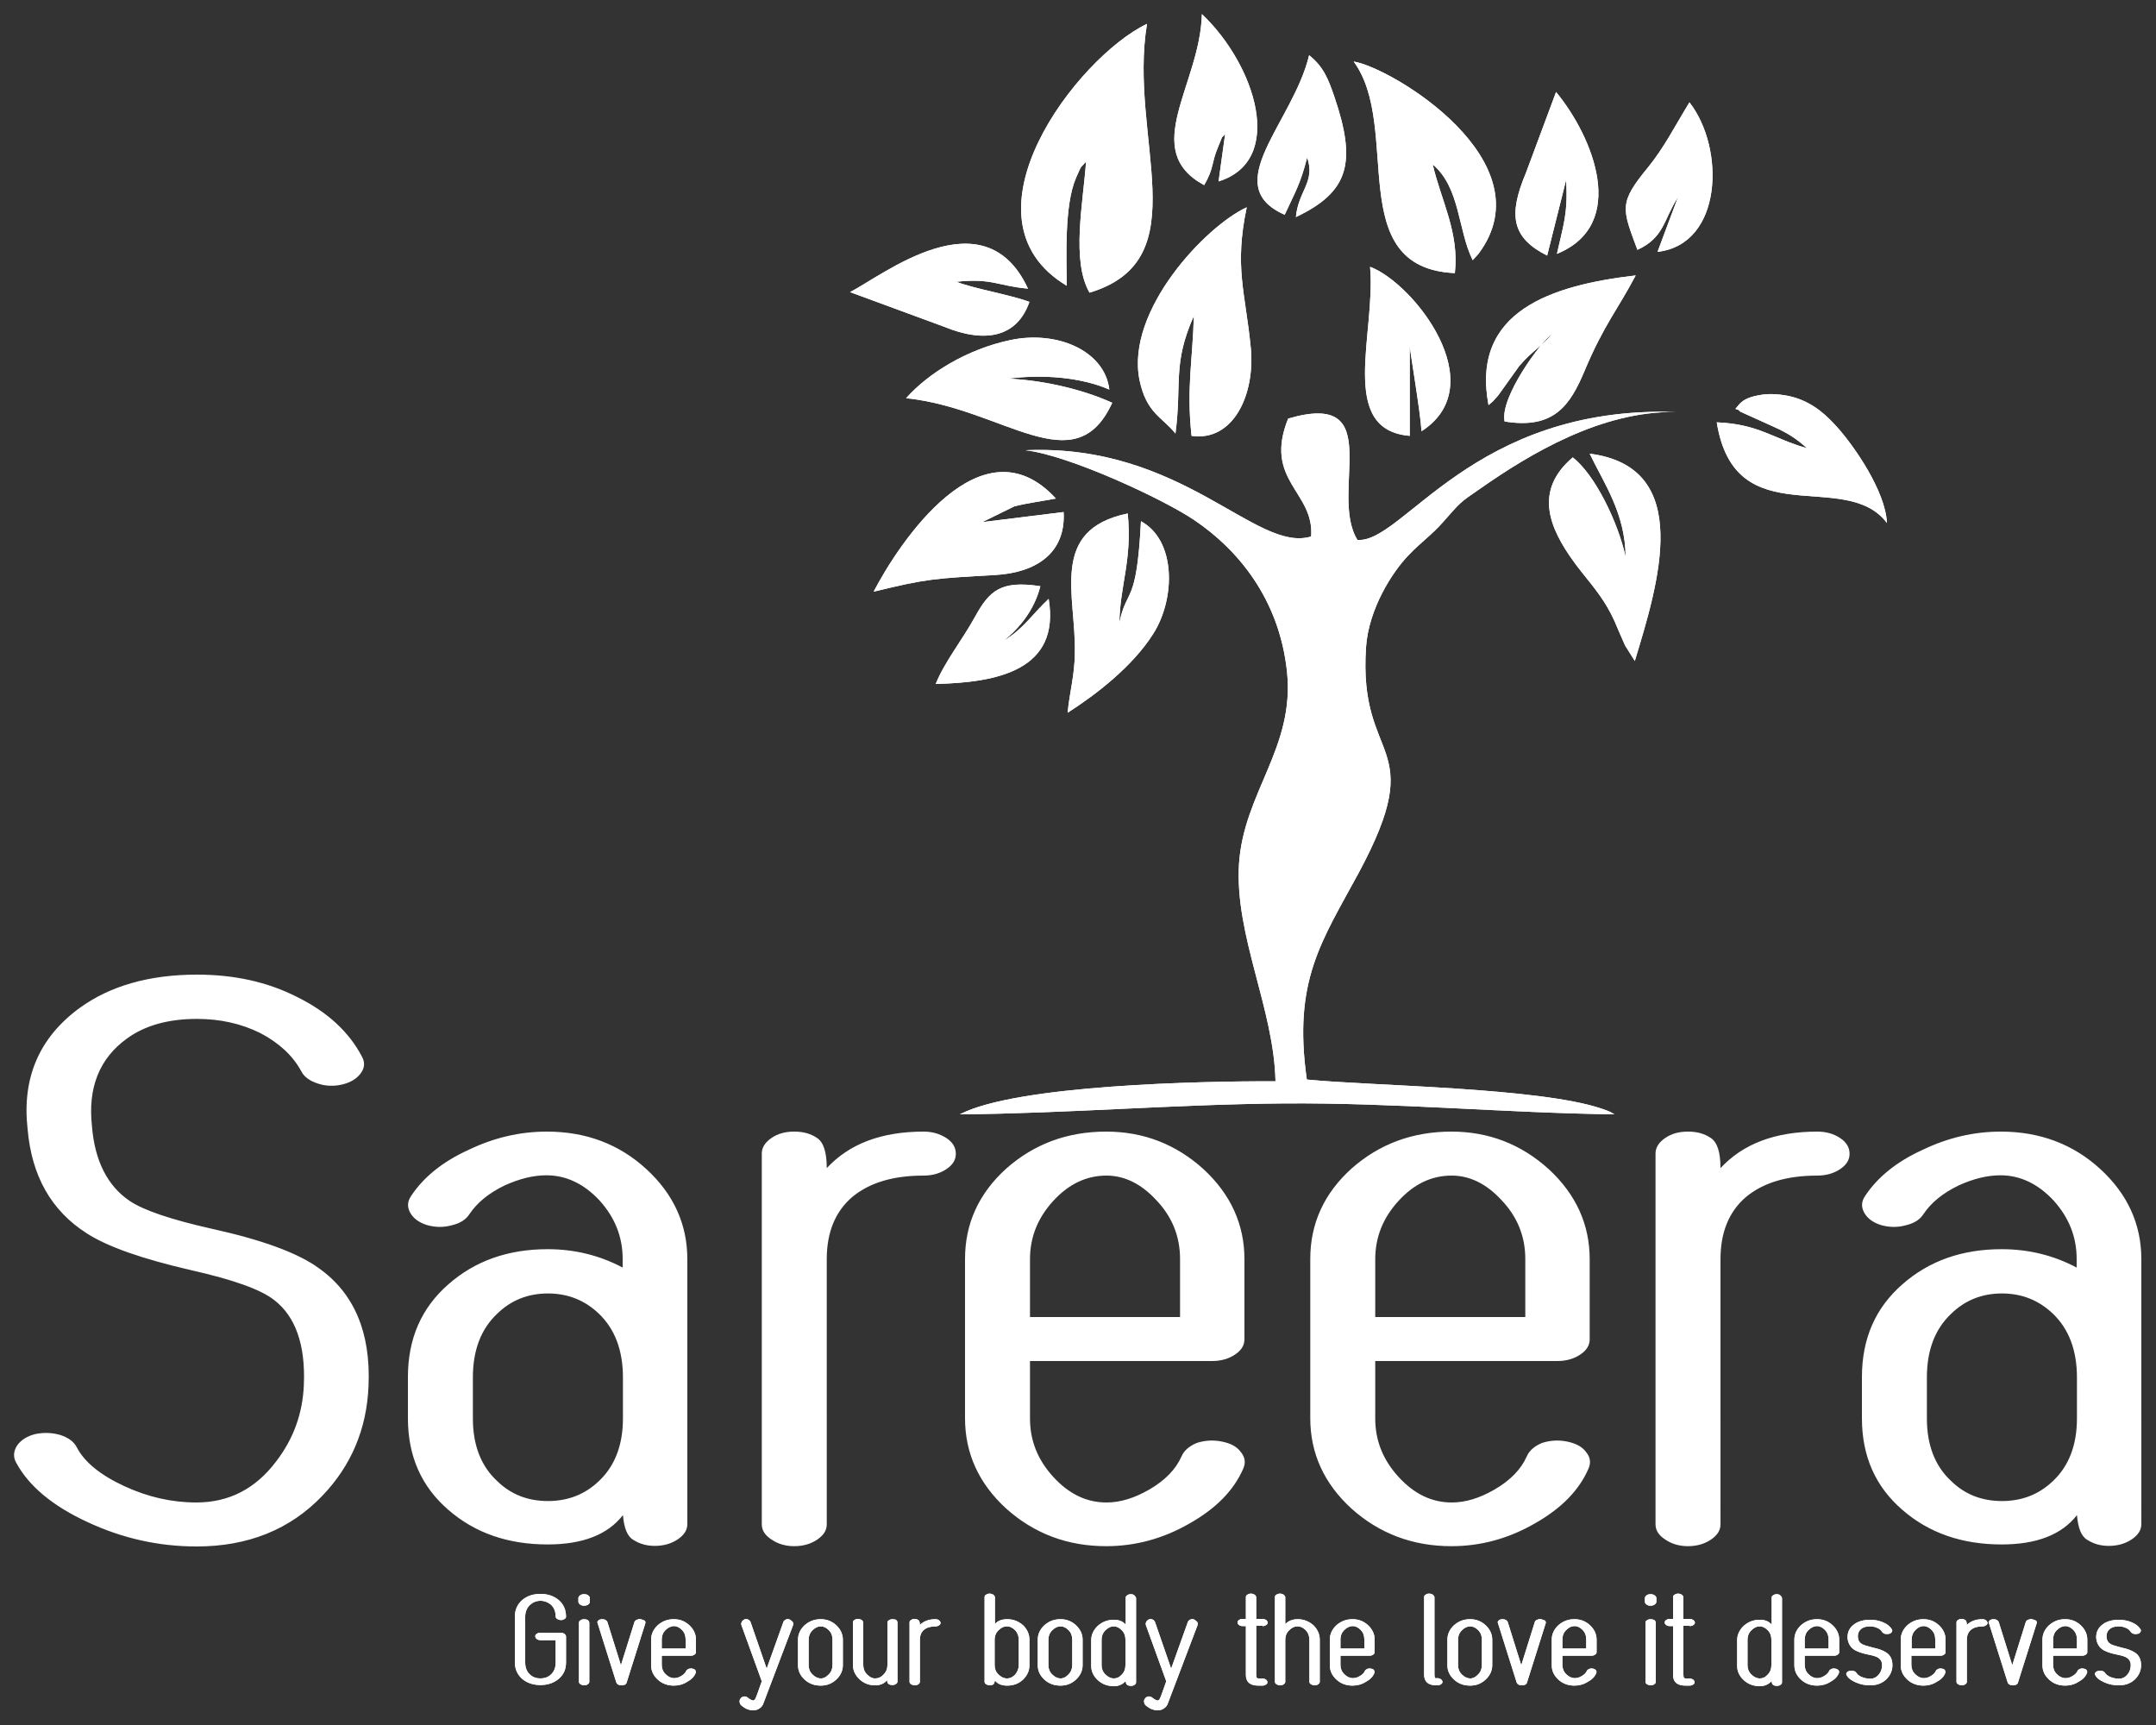
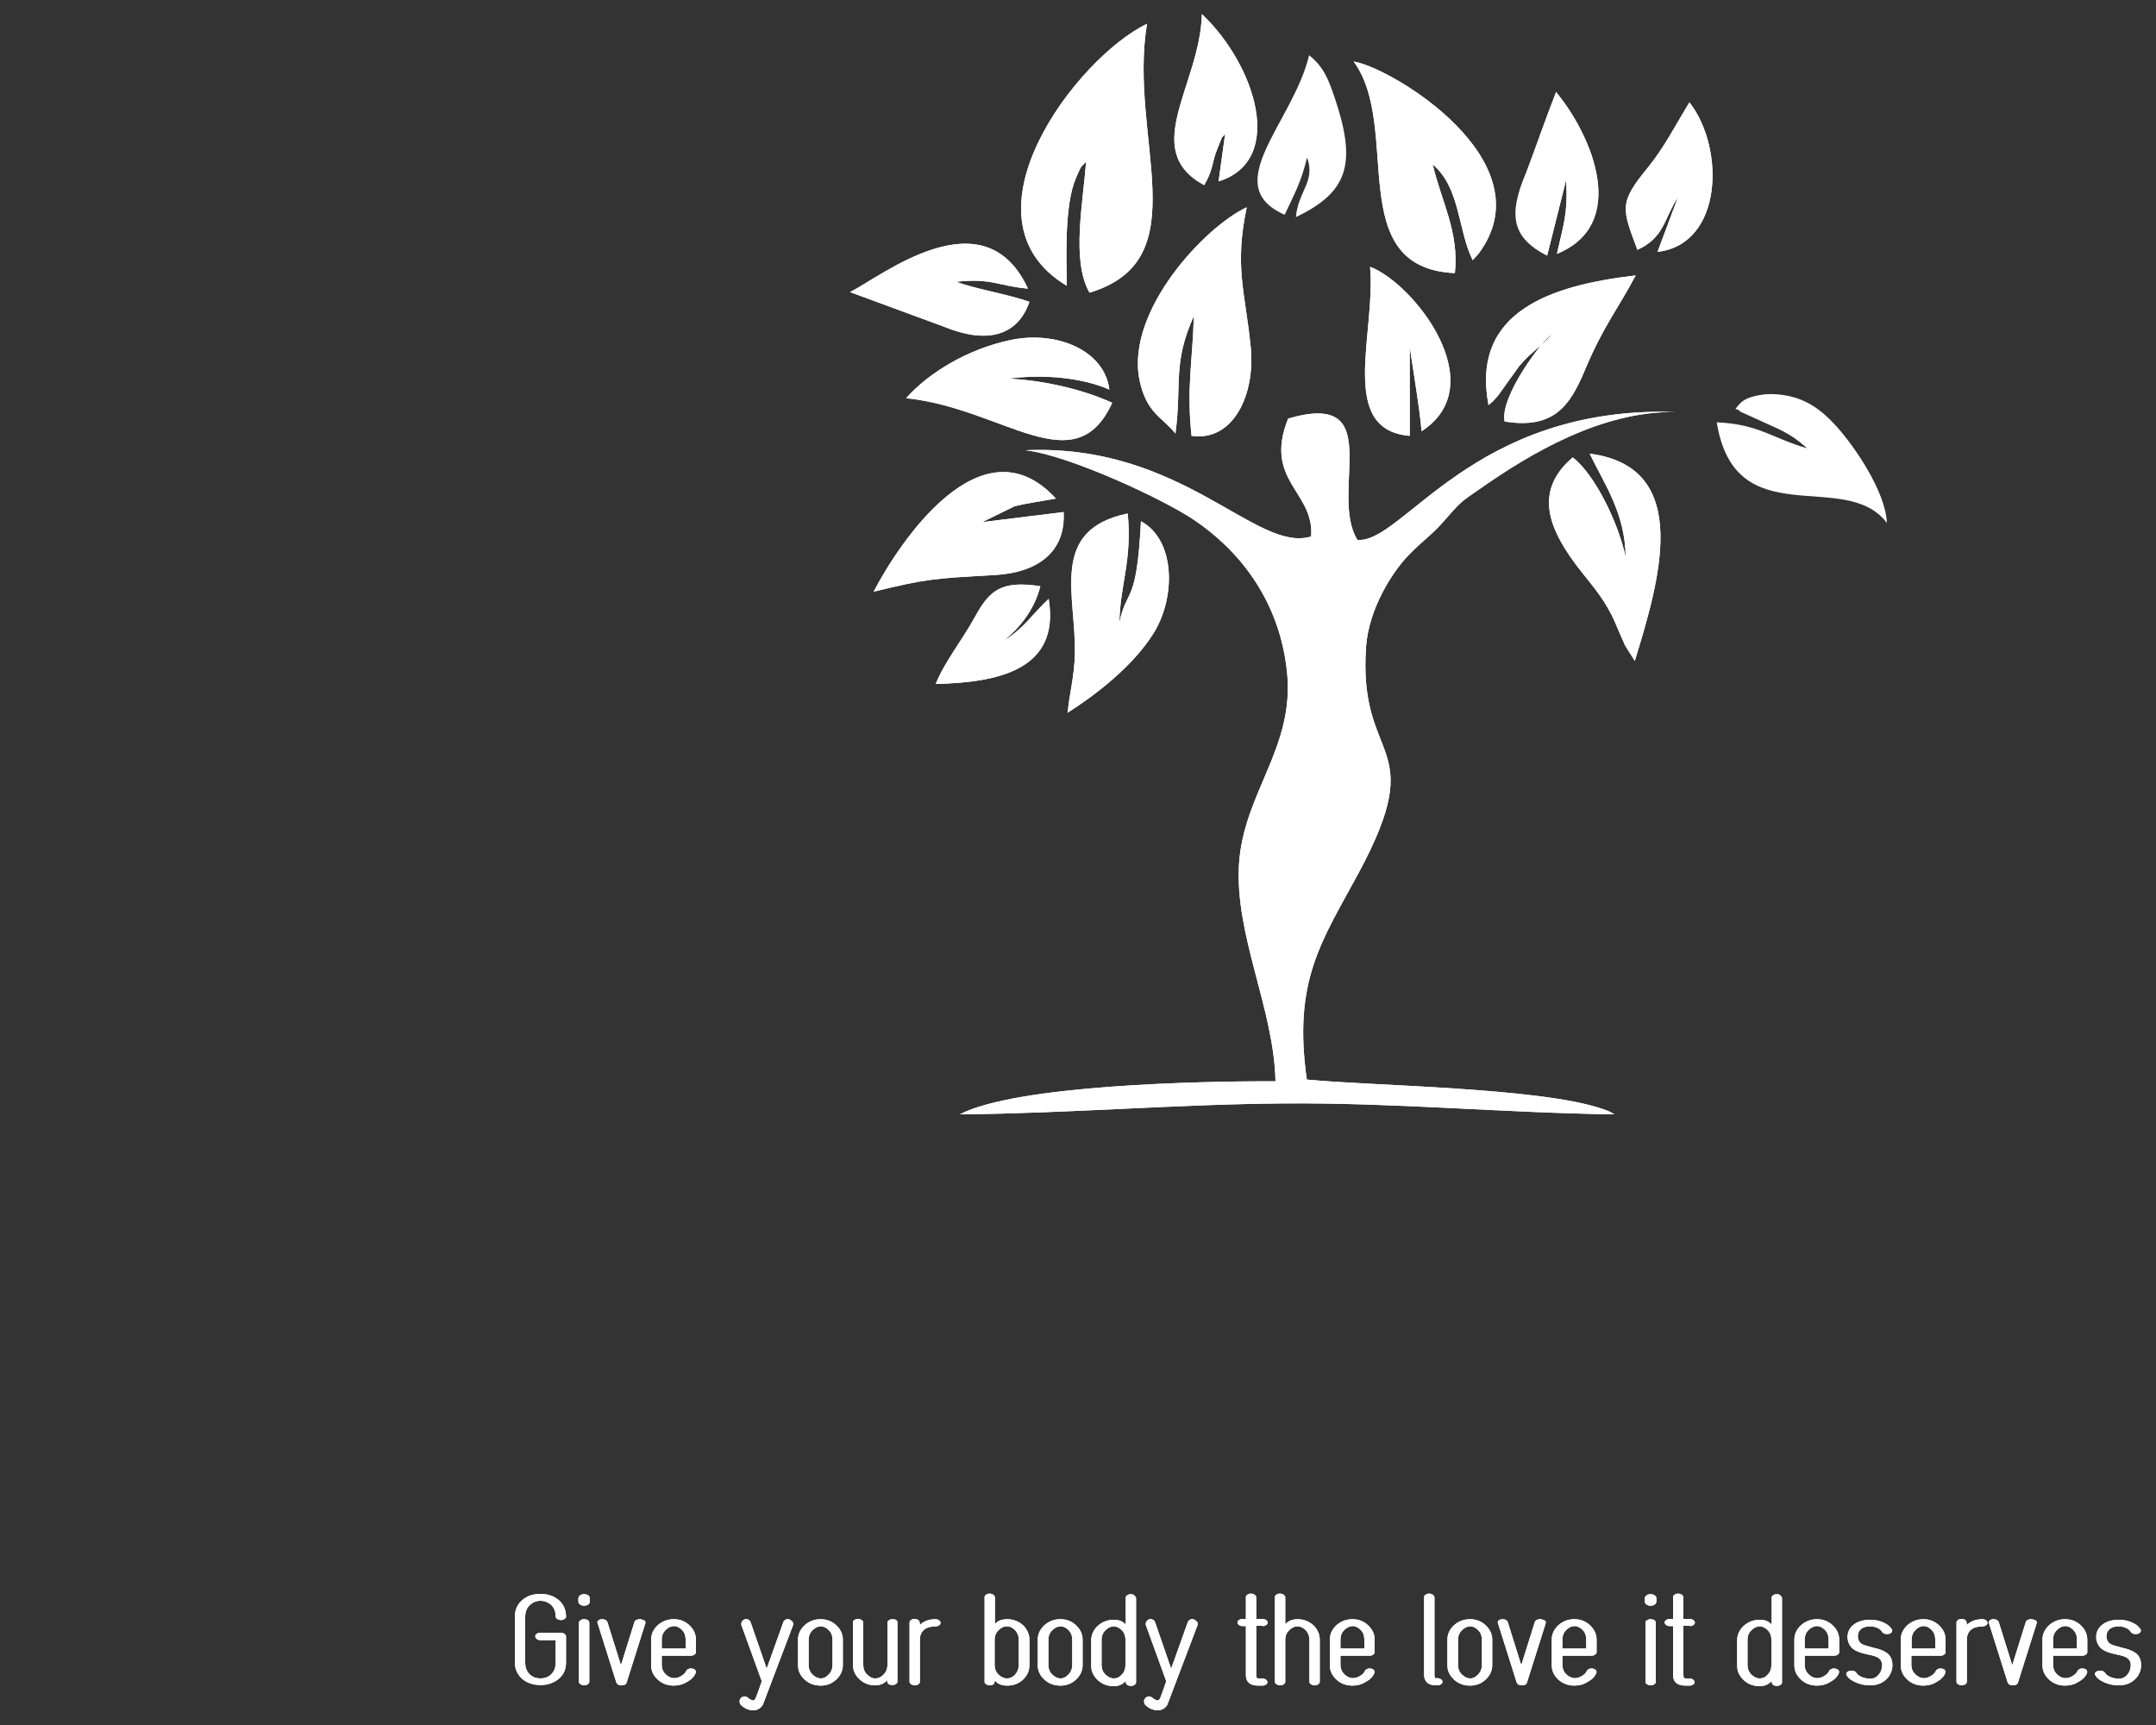
<svg xmlns="http://www.w3.org/2000/svg" version="1.1" id="Layer_1" x="0px" y="0px" viewBox="0 0 750 600" style="enable-background:new 0 0 750 600;" xml:space="preserve">
  <rect x="0" y="0" width="750" height="600" fill="#333333" stroke="none" />
  <style type="text/css">
	.st0{fill-rule:evenodd;clip-rule:evenodd;fill:#FFFFFF;}
</style>
  <g>
    <g>
      <path class="st0" d="M689.6,563.2c-2.3,0-4.1,0.7-5.4,2c0-0.9-0.2-1.4-0.5-1.7c-0.3-0.2-0.8-0.4-1.3-0.4s-0.9,0.1-1.3,0.4    c-0.4,0.2-0.5,0.5-0.5,0.9V585c0,0.3,0.2,0.6,0.5,0.8s0.8,0.4,1.3,0.4s0.9-0.1,1.3-0.4c0.3-0.2,0.5-0.5,0.5-0.8v-14.7    c0-1.5,0.5-2.6,1.4-3.4c1-0.8,2.3-1.2,4-1.2c0.5,0,0.9-0.1,1.3-0.4c0.3-0.2,0.5-0.5,0.5-0.8s-0.2-0.6-0.5-0.9    C690.5,563.3,690.1,563.2,689.6,563.2 M669.2,565.6c1,0,1.9,0.5,2.7,1.3c0.9,0.9,1.3,2,1.3,3.3v3.2H665v-3.2    c0-1.2,0.4-2.3,1.3-3.2C667.1,566.1,668.1,565.6,669.2,565.6z M675.6,580.4c-0.5-0.1-0.9-0.1-1.4,0.1c-0.4,0.2-0.7,0.4-0.8,0.7    c-0.3,0.7-0.9,1.3-1.8,1.8c-0.8,0.5-1.6,0.7-2.4,0.7c-1.1,0-2.1-0.5-3-1.4s-1.3-2-1.3-3.2v-3.2H675c0.5,0,0.9-0.1,1.3-0.4    c0.3-0.2,0.5-0.5,0.5-0.8v-4.4c0-1.9-0.8-3.6-2.3-5s-3.3-2.1-5.4-2.1c-2.2,0-4,0.7-5.6,2.1c-1.5,1.4-2.3,3.1-2.3,5v8.9    c0,2,0.8,3.6,2.3,5s3.4,2.1,5.6,2.1c1.6,0,3.2-0.4,4.6-1.3c1.5-0.8,2.5-1.8,3-3.1c0.1-0.3,0.1-0.6-0.1-0.9    C676.5,580.7,676.1,580.5,675.6,580.4z M651.6,573.1c-2-0.5-3.2-0.9-3.8-1.2c-0.9-0.5-1.4-1.3-1.5-2.4c-0.1-1.4,0.4-2.4,1.4-3.1    c0.7-0.5,1.7-0.7,2.9-0.7c0.9,0,1.8,0.2,2.6,0.6c0.7,0.3,1.2,0.8,1.5,1.3c0.2,0.3,0.5,0.5,1,0.7c0.5,0.1,0.9,0.1,1.4,0    s0.8-0.3,1-0.7c0.2-0.3,0.2-0.6,0-0.9c-0.6-1-1.6-1.8-3-2.4c-1.4-0.6-2.9-0.9-4.5-0.9c-2.2,0-4.1,0.5-5.5,1.5    c-1.7,1.2-2.5,2.8-2.4,4.9l0,0c0.2,1.9,1.1,3.4,2.8,4.3c1,0.5,2.4,1,4.4,1.4s3.2,0.8,3.7,1.3c0.8,0.6,1.2,1.5,1.1,2.8    c-0.1,1-0.4,2-1.1,2.8c-0.8,1-1.8,1.5-3,1.5c-1,0-2-0.2-3-0.6c-0.9-0.4-1.5-0.9-1.8-1.4c-0.3-0.4-0.6-0.6-1-0.7    c-0.4-0.1-0.9-0.1-1.4,0s-0.8,0.3-1,0.6s-0.2,0.6,0,0.9c0.5,1,1.6,1.8,3.2,2.5c1.6,0.7,3.2,1,5,1c2.3,0,4.1-0.7,5.6-2.1    c1.3-1.3,2-2.8,2.1-4.5c0.1-2.2-0.6-3.9-2.3-4.9C655.1,574.1,653.6,573.5,651.6,573.1z M632.1,565.6c1,0,1.9,0.5,2.7,1.3    c0.9,0.9,1.3,2,1.3,3.3v3.2h-8.3v-3.2c0-1.2,0.4-2.3,1.3-3.2C630,566.1,631,565.6,632.1,565.6z M638.5,580.4    c-0.5-0.1-0.9-0.1-1.4,0.1c-0.4,0.2-0.7,0.4-0.8,0.7c-0.3,0.7-0.9,1.3-1.8,1.8c-0.8,0.5-1.6,0.7-2.4,0.7c-1.1,0-2.1-0.5-3-1.4    s-1.3-2-1.3-3.2v-3.2H638c0.5,0,0.9-0.1,1.3-0.4c0.3-0.2,0.5-0.5,0.5-0.8v-4.4c0-1.9-0.8-3.6-2.3-5s-3.3-2.1-5.4-2.1    c-2.2,0-4,0.7-5.6,2.1c-1.5,1.4-2.3,3.1-2.3,5v8.9c0,2,0.8,3.6,2.3,5s3.4,2.1,5.6,2.1c1.6,0,3.2-0.4,4.6-1.3    c1.5-0.8,2.5-1.8,3-3.1c0.1-0.3,0.1-0.6-0.1-0.9C639.3,580.7,639,580.5,638.5,580.4z M612.2,583.8c-1.1,0-2.1-0.5-3-1.4    s-1.3-2-1.3-3.2v-8.9c0-1.2,0.4-2.3,1.3-3.2c0.9-0.9,1.8-1.4,3-1.4c1,0,1.9,0.5,2.7,1.3c0.9,0.9,1.3,2,1.3,3.3v8.9    c0,1.3-0.4,2.4-1.3,3.3C614.1,583.4,613.2,583.8,612.2,583.8z M618.1,554.5c-0.5,0-0.9,0.1-1.3,0.4c-0.4,0.2-0.5,0.5-0.5,0.9v9.3    c-1-1.2-2.4-1.7-4.1-1.7c-2.2,0-4,0.7-5.6,2.1c-1.5,1.4-2.3,3.1-2.3,5v8.9c0,2,0.8,3.6,2.3,5s3.4,2.1,5.6,2.1c1.6,0,3-0.6,4.1-1.8    c0,0.7,0.2,1.2,0.6,1.4c0.3,0.2,0.8,0.3,1.2,0.3c0.5,0,0.9-0.1,1.3-0.4c0.3-0.2,0.5-0.5,0.5-0.8v-29.3c0-0.3-0.2-0.6-0.5-0.9    C619,554.6,618.6,554.5,618.1,554.5z M587.8,565.6c0.5,0,0.9-0.1,1.3-0.4c0.3-0.2,0.5-0.5,0.5-0.8s-0.2-0.6-0.5-0.9    c-0.4-0.2-0.8-0.4-1.3-0.4h-2.2v-7.5c0-0.3-0.2-0.6-0.5-0.9c-0.4-0.2-0.8-0.4-1.3-0.4s-0.9,0.1-1.3,0.4c-0.4,0.2-0.5,0.5-0.5,0.9    v7.5h-1.1c-0.5,0-0.9,0.1-1.3,0.4c-0.4,0.2-0.5,0.5-0.5,0.9c0,0.3,0.2,0.6,0.5,0.8c0.3,0.3,0.8,0.4,1.3,0.4h1.1v17    c0,2.4,1.4,3.7,4.3,3.7h1.4c0.5,0,0.9-0.1,1.3-0.4c0.4-0.2,0.5-0.5,0.5-0.8s-0.2-0.6-0.5-0.9c-0.3-0.2-0.8-0.4-1.3-0.4h-1.4    c-0.2,0-0.3-0.1-0.5-0.2c-0.1-0.1-0.2-0.5-0.2-1.1v-17h2.2V565.6z M574.2,554.5c-0.6,0-1,0.1-1.4,0.4c-0.4,0.3-0.6,0.6-0.6,1v1.2    c0,0.4,0.2,0.7,0.6,1c0.4,0.3,0.8,0.4,1.4,0.4c0.5,0,1-0.1,1.4-0.4c0.4-0.3,0.6-0.6,0.6-1v-1.2c0-0.4-0.2-0.7-0.6-1    C575.2,554.6,574.7,554.5,574.2,554.5z M574.2,563.2c-0.5,0-0.9,0.1-1.3,0.4c-0.4,0.2-0.5,0.5-0.5,0.9V585c0,0.3,0.2,0.6,0.5,0.8    s0.8,0.4,1.3,0.4s0.9-0.1,1.3-0.4c0.3-0.2,0.5-0.5,0.5-0.8v-20.6c0-0.3-0.2-0.6-0.5-0.9C575.1,563.3,574.7,563.2,574.2,563.2z     M547.8,565.6c1,0,1.9,0.5,2.7,1.3c0.9,0.9,1.3,2,1.3,3.3v3.2h-8.3v-3.2c0-1.2,0.4-2.3,1.3-3.2    C545.7,566.1,546.6,565.6,547.8,565.6z M554.2,580.4c-0.5-0.1-0.9-0.1-1.4,0.1c-0.4,0.2-0.7,0.4-0.8,0.7c-0.3,0.7-0.9,1.3-1.8,1.8    c-0.8,0.5-1.6,0.7-2.4,0.7c-1.1,0-2.1-0.5-3-1.4s-1.3-2-1.3-3.2v-3.2h10.1c0.5,0,0.9-0.1,1.3-0.4c0.3-0.2,0.5-0.5,0.5-0.8v-4.4    c0-1.9-0.8-3.6-2.3-5s-3.3-2.1-5.4-2.1c-2.2,0-4,0.7-5.6,2.1c-1.5,1.4-2.3,3.1-2.3,5v8.9c0,2,0.8,3.6,2.3,5s3.4,2.1,5.6,2.1    c1.6,0,3.2-0.4,4.6-1.3c1.5-0.8,2.5-1.8,3-3.1c0.1-0.3,0.1-0.6-0.1-0.9C555,580.7,554.6,580.5,554.2,580.4z M536.1,563.2    c-0.5-0.1-0.9,0-1.4,0.2c-0.4,0.2-0.7,0.4-0.8,0.8l-4.7,15l-4.7-15c-0.1-0.3-0.4-0.6-0.8-0.8c-0.4-0.2-0.9-0.2-1.3-0.2    c-0.5,0.1-0.9,0.2-1.1,0.5c-0.3,0.3-0.4,0.6-0.2,0.9l6.5,20.6c0.2,0.6,0.8,1,1.8,1s1.6-0.3,1.8-1l6.5-20.6c0.1-0.3,0-0.6-0.2-0.9    C537,563.5,536.6,563.3,536.1,563.2z M515.5,579.1c0,1.3-0.4,2.4-1.3,3.3c-0.8,0.9-1.8,1.4-2.7,1.4c-1.1,0-2.1-0.5-3-1.4    s-1.3-2-1.3-3.2v-8.9c0-1.2,0.4-2.3,1.3-3.2s1.8-1.4,3-1.4c1,0,1.9,0.5,2.7,1.3c0.9,0.9,1.3,2,1.3,3.3V579.1z M511.4,563.2    c-2.2,0-4,0.7-5.6,2.1c-1.5,1.4-2.3,3.1-2.3,5v8.9c0,2,0.8,3.6,2.3,5s3.4,2.1,5.6,2.1c2.1,0,3.9-0.7,5.4-2.1    c1.5-1.4,2.3-3.1,2.3-5v-8.9c0-1.9-0.8-3.6-2.3-5C515.3,563.9,513.5,563.2,511.4,563.2z M499.7,583.8c-0.2,0-0.3-0.1-0.5-0.2    c-0.1-0.1-0.2-0.5-0.2-1.1v-26.9c0-0.3-0.2-0.6-0.5-0.9c-0.4-0.2-0.8-0.4-1.3-0.4s-0.9,0.1-1.3,0.4c-0.4,0.2-0.5,0.5-0.5,0.9v26.9    c0,2.4,1.4,3.7,4.2,3.7h0.4c0.5,0,0.9-0.1,1.3-0.4c0.3-0.2,0.5-0.5,0.5-0.8s-0.2-0.6-0.5-0.9c-0.4-0.2-0.8-0.4-1.3-0.4h-0.3V583.8    z M470.6,565.6c1,0,1.9,0.5,2.7,1.3c0.9,0.9,1.3,2,1.3,3.3v3.2h-8.3v-3.2c0-1.2,0.4-2.3,1.3-3.2    C468.5,566.1,469.5,565.6,470.6,565.6z M477,580.4c-0.5-0.1-0.9-0.1-1.4,0.1c-0.4,0.2-0.7,0.4-0.8,0.7c-0.3,0.7-0.9,1.3-1.8,1.8    c-0.8,0.5-1.6,0.7-2.4,0.7c-1.1,0-2.1-0.5-3-1.4s-1.3-2-1.3-3.2v-3.2h10.1c0.5,0,0.9-0.1,1.3-0.4c0.3-0.2,0.5-0.5,0.5-0.8v-4.4    c0-1.9-0.8-3.6-2.3-5s-3.3-2.1-5.4-2.1c-2.2,0-4,0.7-5.6,2.1c-1.5,1.4-2.3,3.1-2.3,5v8.9c0,2,0.8,3.6,2.3,5s3.4,2.1,5.6,2.1    c1.6,0,3.2-0.4,4.6-1.3c1.5-0.8,2.5-1.8,3-3.1c0.1-0.3,0.1-0.6-0.1-0.9C477.9,580.7,477.5,580.5,477,580.4z M451.4,563.2    c-1.8,0-3.2,0.6-4.3,1.7v-9.3c0-0.3-0.2-0.6-0.5-0.9c-0.4-0.2-0.8-0.4-1.3-0.4s-0.9,0.1-1.3,0.4c-0.4,0.2-0.5,0.5-0.5,0.9V585    c0,0.3,0.2,0.6,0.5,0.8s0.8,0.4,1.3,0.4s0.9-0.1,1.3-0.4c0.3-0.2,0.5-0.5,0.5-0.8v-14.7c0-1.2,0.4-2.3,1.3-3.2s1.8-1.4,3-1.4    c1.1,0,2,0.5,2.9,1.4c0.8,0.9,1.2,2,1.2,3.3V585c0,0.3,0.2,0.6,0.5,0.8s0.8,0.4,1.3,0.4s0.9-0.1,1.3-0.4c0.3-0.2,0.5-0.5,0.5-0.8    v-14.7c0-1.8-0.7-3.4-2-4.8C455.5,564,453.6,563.2,451.4,563.2z M439.2,565.6c0.5,0,0.9-0.1,1.3-0.4c0.3-0.2,0.5-0.5,0.5-0.8    s-0.2-0.6-0.5-0.9c-0.4-0.2-0.8-0.4-1.3-0.4H437v-7.5c0-0.3-0.2-0.6-0.5-0.9c-0.4-0.2-0.8-0.4-1.3-0.4s-0.9,0.1-1.3,0.4    c-0.4,0.2-0.5,0.5-0.5,0.9v7.5h-1.1c-0.5,0-0.9,0.1-1.3,0.4c-0.4,0.2-0.5,0.5-0.5,0.9c0,0.3,0.2,0.6,0.5,0.8    c0.3,0.3,0.8,0.4,1.3,0.4h1.1v17c0,2.4,1.4,3.7,4.3,3.7h1.4c0.5,0,0.9-0.1,1.3-0.4c0.4-0.2,0.5-0.5,0.5-0.8s-0.2-0.6-0.5-0.9    c-0.3-0.2-0.8-0.4-1.3-0.4h-1.4c-0.2,0-0.3-0.1-0.5-0.2c-0.1-0.1-0.2-0.5-0.2-1.1v-17h2.2V565.6z M415.4,563.3    c-0.5-0.2-0.9-0.2-1.3,0s-0.8,0.5-0.9,0.9l-5.8,16.2l-5.6-16.2c-0.2-0.4-0.5-0.8-0.9-0.9c-0.4-0.2-0.9-0.2-1.3,0s-0.7,0.5-0.9,0.9    c-0.2,0.5-0.2,0.9,0,1.3l7,19.3c-1.2,3.4-1.9,5.4-2.2,6c-0.3,0.6-0.7,0.8-1.2,0.6s-1-0.5-1.6-1c-0.4-0.3-0.8-0.4-1.3-0.3    c-0.5,0.1-0.8,0.3-1.1,0.7c-0.3,0.4-0.4,0.8-0.3,1.3s0.3,0.9,0.7,1.2c0.9,0.7,1.6,1.1,2,1.2c0.8,0.3,1.4,0.4,2,0.4    c0.5,0,0.9-0.1,1.3-0.2c1-0.4,1.7-1,2.1-1.8l10.4-27.4c0.2-0.4,0.2-0.9,0-1.3C416.1,563.8,415.8,563.5,415.4,563.3z M387.5,583.8    c-1.1,0-2.1-0.5-3-1.4s-1.3-2-1.3-3.2v-8.9c0-1.2,0.4-2.3,1.3-3.2s1.8-1.4,3-1.4c1,0,1.9,0.5,2.7,1.3c0.9,0.9,1.3,2,1.3,3.3v8.9    c0,1.3-0.4,2.4-1.3,3.3C389.4,583.4,388.5,583.8,387.5,583.8z M393.4,554.5c-0.5,0-0.9,0.1-1.3,0.4c-0.4,0.2-0.5,0.5-0.5,0.9v9.3    c-1-1.2-2.4-1.7-4.1-1.7c-2.2,0-4,0.7-5.6,2.1c-1.5,1.4-2.3,3.1-2.3,5v8.9c0,2,0.8,3.6,2.3,5s3.4,2.1,5.6,2.1c1.6,0,3-0.6,4.1-1.8    c0,0.7,0.2,1.2,0.6,1.4c0.3,0.2,0.8,0.3,1.2,0.3c0.5,0,0.9-0.1,1.3-0.4c0.3-0.2,0.5-0.5,0.5-0.8v-29.3c0-0.3-0.2-0.6-0.5-0.9    C394.3,554.6,393.9,554.5,393.4,554.5z M373,579.1c0,1.3-0.4,2.4-1.3,3.3c-0.8,0.9-1.8,1.4-2.7,1.4c-1.1,0-2.1-0.5-3-1.4    s-1.3-2-1.3-3.2v-8.9c0-1.2,0.4-2.3,1.3-3.2s1.8-1.4,3-1.4c1,0,1.9,0.5,2.7,1.3c0.9,0.9,1.3,2,1.3,3.3V579.1z M368.9,563.2    c-2.2,0-4,0.7-5.6,2.1c-1.5,1.4-2.3,3.1-2.3,5v8.9c0,2,0.8,3.6,2.3,5s3.4,2.1,5.6,2.1c2.1,0,3.9-0.7,5.4-2.1    c1.5-1.4,2.3-3.1,2.3-5v-8.9c0-1.9-0.8-3.6-2.3-5C372.8,563.9,371,563.2,368.9,563.2z M354.4,579.1c0,1.2-0.4,2.3-1.2,3.3    c-0.8,0.9-1.8,1.4-2.9,1.4s-2.1-0.5-3-1.4s-1.3-2-1.3-3.2v-8.9c0-1.2,0.4-2.3,1.3-3.2s1.8-1.4,3-1.4c1.1,0,2,0.5,2.9,1.4    c0.8,0.9,1.2,2,1.2,3.3V579.1z M350.4,563.2c-2,0-3.4,0.6-4.3,1.7v-9.3c0-0.3-0.2-0.6-0.5-0.9c-0.4-0.2-0.8-0.4-1.3-0.4    s-0.9,0.1-1.3,0.4c-0.4,0.2-0.5,0.5-0.5,0.9V585c0,0.3,0.2,0.6,0.5,0.8s0.8,0.4,1.3,0.4s0.9-0.1,1.2-0.3c0.3-0.2,0.5-0.7,0.6-1.4    c0.9,1.2,2.3,1.8,4.3,1.8c2.3,0,4.2-0.8,5.7-2.3c1.3-1.4,2-2.9,2-4.8v-8.9c0-1.8-0.7-3.4-2-4.8C354.5,564,352.6,563.2,350.4,563.2    z M325.4,563.2c-2.3,0-4.1,0.7-5.4,2c0-0.9-0.2-1.4-0.5-1.7c-0.3-0.2-0.8-0.4-1.3-0.4s-0.9,0.1-1.3,0.4c-0.4,0.2-0.5,0.5-0.5,0.9    V585c0,0.3,0.2,0.6,0.5,0.8s0.8,0.4,1.3,0.4s0.9-0.1,1.3-0.4c0.3-0.2,0.5-0.5,0.5-0.8v-14.7c0-1.5,0.5-2.6,1.4-3.4    c1-0.8,2.3-1.2,4-1.2c0.5,0,0.9-0.1,1.3-0.4c0.3-0.2,0.5-0.5,0.5-0.8s-0.2-0.6-0.5-0.9C326.3,563.3,325.9,563.2,325.4,563.2z     M310.5,563.2c-0.5,0-0.9,0.1-1.3,0.4c-0.4,0.2-0.5,0.5-0.5,0.9v14.7c0,1.2-0.4,2.3-1.3,3.2c-0.9,1-1.9,1.4-3,1.4    c-1,0-1.9-0.5-2.8-1.4s-1.3-2-1.3-3.3v-14.7c0-0.3-0.2-0.6-0.5-0.9c-0.4-0.2-0.8-0.4-1.3-0.4s-0.9,0.1-1.3,0.4    c-0.4,0.2-0.5,0.5-0.5,0.9v14.7c0,1.9,0.8,3.6,2.3,5s3.3,2.1,5.4,2.1c1.8,0,3.2-0.6,4.2-1.8c0,0.7,0.2,1.2,0.6,1.4    c0.3,0.2,0.8,0.3,1.2,0.3c0.5,0,0.9-0.1,1.3-0.4c0.3-0.2,0.5-0.5,0.5-0.8v-20.6c0-0.3-0.2-0.6-0.5-0.9    C311.4,563.3,311,563.2,310.5,563.2z M289.6,579.1c0,1.3-0.4,2.4-1.3,3.3c-0.8,0.9-1.8,1.4-2.7,1.4c-1.1,0-2.1-0.5-3-1.4    s-1.3-2-1.3-3.2v-8.9c0-1.2,0.4-2.3,1.3-3.2s1.8-1.4,3-1.4c1,0,1.9,0.5,2.7,1.3c0.9,0.9,1.3,2,1.3,3.3V579.1z M285.5,563.2    c-2.2,0-4,0.7-5.6,2.1c-1.5,1.4-2.3,3.1-2.3,5v8.9c0,2,0.8,3.6,2.3,5s3.4,2.1,5.6,2.1c2.1,0,3.9-0.7,5.4-2.1    c1.5-1.4,2.3-3.1,2.3-5v-8.9c0-1.9-0.8-3.6-2.3-5C289.4,563.9,287.6,563.2,285.5,563.2z M274.7,563.3c-0.5-0.2-0.9-0.2-1.3,0    s-0.8,0.5-0.9,0.9l-5.8,16.2l-5.6-16.2c-0.2-0.4-0.5-0.8-0.9-0.9c-0.4-0.2-0.9-0.2-1.3,0s-0.7,0.5-0.9,0.9c-0.2,0.5-0.2,0.9,0,1.3    l7,19.3c-1.2,3.4-1.9,5.4-2.2,6c-0.3,0.6-0.7,0.8-1.2,0.6s-1-0.5-1.6-1c-0.4-0.3-0.8-0.4-1.3-0.3c-0.5,0.1-0.8,0.3-1.1,0.7    c-0.3,0.4-0.4,0.8-0.3,1.3s0.3,0.9,0.7,1.2c0.9,0.7,1.6,1.1,2,1.2c0.8,0.3,1.4,0.4,2,0.4c0.5,0,0.9-0.1,1.3-0.2    c1-0.4,1.7-1,2.1-1.8l10.4-27.4c0.2-0.4,0.2-0.9,0-1.3C275.4,563.8,275.1,563.5,274.7,563.3z M234.5,565.6c1,0,1.9,0.5,2.7,1.3    c0.9,0.9,1.3,2,1.3,3.3v3.2h-8.3v-3.2c0-1.2,0.4-2.3,1.3-3.2C232.4,566.1,233.4,565.6,234.5,565.6z M240.9,580.4    c-0.5-0.1-0.9-0.1-1.4,0.1c-0.4,0.2-0.7,0.4-0.8,0.7c-0.3,0.7-0.9,1.3-1.8,1.8c-0.8,0.5-1.6,0.7-2.4,0.7c-1.1,0-2.1-0.5-3-1.4    s-1.3-2-1.3-3.2v-3.2h10.1c0.5,0,0.9-0.1,1.3-0.4c0.3-0.2,0.5-0.5,0.5-0.8v-4.4c0-1.9-0.8-3.6-2.3-5s-3.3-2.1-5.4-2.1    c-2.2,0-4,0.7-5.6,2.1c-1.5,1.4-2.3,3.1-2.3,5v8.9c0,2,0.8,3.6,2.3,5s3.4,2.1,5.6,2.1c1.6,0,3.2-0.4,4.6-1.3    c1.5-0.8,2.5-1.8,3-3.1c0.1-0.3,0.1-0.6-0.1-0.9C241.8,580.7,241.4,580.5,240.9,580.4z M222.9,563.2c-0.5-0.1-0.9,0-1.4,0.2    c-0.4,0.2-0.7,0.4-0.8,0.8l-4.7,15l-4.7-15c-0.1-0.3-0.4-0.6-0.8-0.8c-0.4-0.2-0.9-0.2-1.3-0.2c-0.5,0.1-0.9,0.2-1.1,0.5    c-0.3,0.3-0.4,0.6-0.2,0.9l6.5,20.6c0.2,0.6,0.8,1,1.8,1s1.6-0.3,1.8-1l6.5-20.6c0.1-0.3,0-0.6-0.2-0.9    C223.7,563.5,223.4,563.3,222.9,563.2z M203.2,554.5c-0.6,0-1,0.1-1.4,0.4c-0.4,0.3-0.6,0.6-0.6,1v1.2c0,0.4,0.2,0.7,0.6,1    c0.4,0.3,0.8,0.4,1.4,0.4c0.5,0,1-0.1,1.4-0.4c0.4-0.3,0.6-0.6,0.6-1v-1.2c0-0.4-0.2-0.7-0.6-1    C204.2,554.6,203.8,554.5,203.2,554.5z M203.2,563.2c-0.5,0-0.9,0.1-1.3,0.4c-0.4,0.2-0.5,0.5-0.5,0.9V585c0,0.3,0.2,0.6,0.5,0.8    s0.8,0.4,1.3,0.4s0.9-0.1,1.3-0.4c0.3-0.2,0.5-0.5,0.5-0.8v-20.6c0-0.3-0.2-0.6-0.5-0.9C204.1,563.3,203.7,563.2,203.2,563.2z     M188,556.8c1.4,0,2.6,0.5,3.6,1.3c1.1,1,1.7,2.4,1.7,4.2c0,0.3,0.2,0.6,0.5,0.8c0.4,0.2,0.8,0.4,1.3,0.4s0.9-0.1,1.3-0.4    c0.4-0.2,0.5-0.5,0.5-0.8c0-2.4-0.9-4.4-2.6-5.8c-1.7-1.4-3.8-2.1-6.3-2.1s-4.6,0.7-6.3,2.1c-1.7,1.5-2.6,3.4-2.6,5.8v15.9    c0,2.4,0.9,4.3,2.6,5.8c1.7,1.4,3.8,2.1,6.3,2.1s4.6-0.7,6.3-2.1c1.8-1.5,2.6-3.4,2.6-5.8v-9c0-0.3-0.2-0.6-0.5-0.9    c-0.3-0.2-0.8-0.4-1.3-0.4H188c-0.5,0-0.9,0.1-1.3,0.4c-0.4,0.2-0.5,0.5-0.5,0.9c0,0.3,0.2,0.6,0.5,0.9c0.3,0.2,0.8,0.4,1.3,0.4    h5.3v7.8c0,1.8-0.6,3.2-1.7,4.2c-1,0.9-2.2,1.3-3.6,1.3c-1.4,0-2.6-0.4-3.6-1.3c-1.1-1-1.7-2.4-1.7-4.2v-15.9    c0-1.8,0.6-3.2,1.7-4.2C185.4,557.3,186.6,556.8,188,556.8z" />
      <path class="st0" d="M738.1,573.1c-2-0.5-3.2-0.9-3.8-1.2c-0.9-0.5-1.4-1.3-1.5-2.4c-0.1-1.4,0.4-2.4,1.4-3.1    c0.7-0.5,1.7-0.7,2.9-0.7c0.9,0,1.8,0.2,2.6,0.6c0.7,0.3,1.2,0.8,1.5,1.3c0.2,0.3,0.5,0.5,1,0.7c0.5,0.1,0.9,0.1,1.4,0    s0.8-0.3,1-0.7c0.2-0.3,0.2-0.6,0-0.9c-0.6-1-1.6-1.8-3-2.4c-1.4-0.6-2.9-0.9-4.5-0.9c-2.2,0-4.1,0.5-5.5,1.5    c-1.7,1.2-2.5,2.8-2.4,4.9l0,0c0.2,1.9,1.1,3.4,2.8,4.3c1,0.5,2.4,1,4.4,1.4s3.2,0.8,3.7,1.3c0.8,0.6,1.2,1.5,1.1,2.8    c-0.1,1-0.4,2-1.1,2.8c-0.8,1-1.8,1.5-3,1.5c-1,0-2-0.2-3-0.6c-0.9-0.4-1.5-0.9-1.8-1.4c-0.3-0.4-0.6-0.6-1-0.7    c-0.4-0.1-0.9-0.1-1.4,0s-0.8,0.3-1,0.6s-0.2,0.6,0,0.9c0.5,1,1.6,1.8,3.2,2.5c1.6,0.7,3.2,1,5,1c2.3,0,4.1-0.7,5.6-2.1    c1.3-1.3,2-2.8,2.1-4.5c0.1-2.2-0.6-3.9-2.3-4.9C741.5,574.1,740.1,573.5,738.1,573.1 M718.5,565.6c1,0,1.9,0.5,2.7,1.3    c0.9,0.9,1.3,2,1.3,3.3v3.2h-8.3v-3.2c0-1.2,0.4-2.3,1.3-3.2C716.4,566.1,717.4,565.6,718.5,565.6z M724.9,580.4    c-0.5-0.1-0.9-0.1-1.4,0.1c-0.4,0.2-0.7,0.4-0.8,0.7c-0.3,0.7-0.9,1.3-1.8,1.8c-0.8,0.5-1.6,0.7-2.4,0.7c-1.1,0-2.1-0.5-3-1.4    s-1.3-2-1.3-3.2v-3.2h10.1c0.5,0,0.9-0.1,1.3-0.4c0.3-0.2,0.5-0.5,0.5-0.8v-4.4c0-1.9-0.8-3.6-2.3-5s-3.3-2.1-5.4-2.1    c-2.2,0-4,0.7-5.6,2.1c-1.5,1.4-2.3,3.1-2.3,5v8.9c0,2,0.8,3.6,2.3,5s3.4,2.1,5.6,2.1c1.6,0,3.2-0.4,4.6-1.3    c1.5-0.8,2.5-1.8,3-3.1c0.1-0.3,0.1-0.6-0.1-0.9C725.8,580.7,725.4,580.5,724.9,580.4z M706.9,563.2c-0.5-0.1-0.9,0-1.4,0.2    c-0.4,0.2-0.7,0.4-0.8,0.8l-4.7,15l-4.7-15c-0.1-0.3-0.4-0.6-0.8-0.8c-0.4-0.2-0.9-0.2-1.3-0.2c-0.5,0.1-0.9,0.2-1.1,0.5    c-0.3,0.3-0.4,0.6-0.2,0.9l6.5,20.6c0.2,0.6,0.8,1,1.8,1s1.6-0.3,1.8-1l6.5-20.6c0.1-0.3,0-0.6-0.2-0.9    C707.7,563.5,707.4,563.3,706.9,563.2z" />
      <path class="st0" d="M689.6,563.2c-2.3,0-4.1,0.7-5.4,2c0-0.9-0.2-1.4-0.5-1.7c-0.3-0.2-0.8-0.4-1.3-0.4s-0.9,0.1-1.3,0.4    c-0.4,0.2-0.5,0.5-0.5,0.9V585c0,0.3,0.2,0.6,0.5,0.8s0.8,0.4,1.3,0.4s0.9-0.1,1.3-0.4c0.3-0.2,0.5-0.5,0.5-0.8v-14.7    c0-1.5,0.5-2.6,1.4-3.4c1-0.8,2.3-1.2,4-1.2c0.5,0,0.9-0.1,1.3-0.4c0.3-0.2,0.5-0.5,0.5-0.8s-0.2-0.6-0.5-0.9    C690.5,563.3,690.1,563.2,689.6,563.2 M669.2,565.6c1,0,1.9,0.5,2.7,1.3c0.9,0.9,1.3,2,1.3,3.3v3.2H665v-3.2    c0-1.2,0.4-2.3,1.3-3.2C667.1,566.1,668.1,565.6,669.2,565.6z M675.6,580.4c-0.5-0.1-0.9-0.1-1.4,0.1c-0.4,0.2-0.7,0.4-0.8,0.7    c-0.3,0.7-0.9,1.3-1.8,1.8c-0.8,0.5-1.6,0.7-2.4,0.7c-1.1,0-2.1-0.5-3-1.4s-1.3-2-1.3-3.2v-3.2H675c0.5,0,0.9-0.1,1.3-0.4    c0.3-0.2,0.5-0.5,0.5-0.8v-4.4c0-1.9-0.8-3.6-2.3-5s-3.3-2.1-5.4-2.1c-2.2,0-4,0.7-5.6,2.1c-1.5,1.4-2.3,3.1-2.3,5v8.9    c0,2,0.8,3.6,2.3,5s3.4,2.1,5.6,2.1c1.6,0,3.2-0.4,4.6-1.3c1.5-0.8,2.5-1.8,3-3.1c0.1-0.3,0.1-0.6-0.1-0.9    C676.5,580.7,676.1,580.5,675.6,580.4z M651.6,573.1c-2-0.5-3.2-0.9-3.8-1.2c-0.9-0.5-1.4-1.3-1.5-2.4c-0.1-1.4,0.4-2.4,1.4-3.1    c0.7-0.5,1.7-0.7,2.9-0.7c0.9,0,1.8,0.2,2.6,0.6c0.7,0.3,1.2,0.8,1.5,1.3c0.2,0.3,0.5,0.5,1,0.7c0.5,0.1,0.9,0.1,1.4,0    s0.8-0.3,1-0.7c0.2-0.3,0.2-0.6,0-0.9c-0.6-1-1.6-1.8-3-2.4c-1.4-0.6-2.9-0.9-4.5-0.9c-2.2,0-4.1,0.5-5.5,1.5    c-1.7,1.2-2.5,2.8-2.4,4.9l0,0c0.2,1.9,1.1,3.4,2.8,4.3c1,0.5,2.4,1,4.4,1.4s3.2,0.8,3.7,1.3c0.8,0.6,1.2,1.5,1.1,2.8    c-0.1,1-0.4,2-1.1,2.8c-0.8,1-1.8,1.5-3,1.5c-1,0-2-0.2-3-0.6c-0.9-0.4-1.5-0.9-1.8-1.4c-0.3-0.4-0.6-0.6-1-0.7    c-0.4-0.1-0.9-0.1-1.4,0s-0.8,0.3-1,0.6s-0.2,0.6,0,0.9c0.5,1,1.6,1.8,3.2,2.5c1.6,0.7,3.2,1,5,1c2.3,0,4.1-0.7,5.6-2.1    c1.3-1.3,2-2.8,2.1-4.5c0.1-2.2-0.6-3.9-2.3-4.9C655.1,574.1,653.6,573.5,651.6,573.1z M632.1,565.6c1,0,1.9,0.5,2.7,1.3    c0.9,0.9,1.3,2,1.3,3.3v3.2h-8.3v-3.2c0-1.2,0.4-2.3,1.3-3.2C630,566.1,631,565.6,632.1,565.6z M638.5,580.4    c-0.5-0.1-0.9-0.1-1.4,0.1c-0.4,0.2-0.7,0.4-0.8,0.7c-0.3,0.7-0.9,1.3-1.8,1.8c-0.8,0.5-1.6,0.7-2.4,0.7c-1.1,0-2.1-0.5-3-1.4    s-1.3-2-1.3-3.2v-3.2H638c0.5,0,0.9-0.1,1.3-0.4c0.3-0.2,0.5-0.5,0.5-0.8v-4.4c0-1.9-0.8-3.6-2.3-5s-3.3-2.1-5.4-2.1    c-2.2,0-4,0.7-5.6,2.1c-1.5,1.4-2.3,3.1-2.3,5v8.9c0,2,0.8,3.6,2.3,5s3.4,2.1,5.6,2.1c1.6,0,3.2-0.4,4.6-1.3    c1.5-0.8,2.5-1.8,3-3.1c0.1-0.3,0.1-0.6-0.1-0.9C639.3,580.7,639,580.5,638.5,580.4z M612.2,583.8c-1.1,0-2.1-0.5-3-1.4    s-1.3-2-1.3-3.2v-8.9c0-1.2,0.4-2.3,1.3-3.2c0.9-0.9,1.8-1.4,3-1.4c1,0,1.9,0.5,2.7,1.3c0.9,0.9,1.3,2,1.3,3.3v8.9    c0,1.3-0.4,2.4-1.3,3.3C614.1,583.4,613.2,583.8,612.2,583.8z M618.1,554.5c-0.5,0-0.9,0.1-1.3,0.4c-0.4,0.2-0.5,0.5-0.5,0.9v9.3    c-1-1.2-2.4-1.7-4.1-1.7c-2.2,0-4,0.7-5.6,2.1c-1.5,1.4-2.3,3.1-2.3,5v8.9c0,2,0.8,3.6,2.3,5s3.4,2.1,5.6,2.1c1.6,0,3-0.6,4.1-1.8    c0,0.7,0.2,1.2,0.6,1.4c0.3,0.2,0.8,0.3,1.2,0.3c0.5,0,0.9-0.1,1.3-0.4c0.3-0.2,0.5-0.5,0.5-0.8v-29.3c0-0.3-0.2-0.6-0.5-0.9    C619,554.6,618.6,554.5,618.1,554.5z M587.8,565.6c0.5,0,0.9-0.1,1.3-0.4c0.3-0.2,0.5-0.5,0.5-0.8s-0.2-0.6-0.5-0.9    c-0.4-0.2-0.8-0.4-1.3-0.4h-2.2v-7.5c0-0.3-0.2-0.6-0.5-0.9c-0.4-0.2-0.8-0.4-1.3-0.4s-0.9,0.1-1.3,0.4c-0.4,0.2-0.5,0.5-0.5,0.9    v7.5h-1.1c-0.5,0-0.9,0.1-1.3,0.4c-0.4,0.2-0.5,0.5-0.5,0.9c0,0.3,0.2,0.6,0.5,0.8c0.3,0.3,0.8,0.4,1.3,0.4h1.1v17    c0,2.4,1.4,3.7,4.3,3.7h1.4c0.5,0,0.9-0.1,1.3-0.4c0.4-0.2,0.5-0.5,0.5-0.8s-0.2-0.6-0.5-0.9c-0.3-0.2-0.8-0.4-1.3-0.4h-1.4    c-0.2,0-0.3-0.1-0.5-0.2c-0.1-0.1-0.2-0.5-0.2-1.1v-17h2.2V565.6z M574.2,554.5c-0.6,0-1,0.1-1.4,0.4c-0.4,0.3-0.6,0.6-0.6,1v1.2    c0,0.4,0.2,0.7,0.6,1c0.4,0.3,0.8,0.4,1.4,0.4c0.5,0,1-0.1,1.4-0.4c0.4-0.3,0.6-0.6,0.6-1v-1.2c0-0.4-0.2-0.7-0.6-1    C575.2,554.6,574.7,554.5,574.2,554.5z M574.2,563.2c-0.5,0-0.9,0.1-1.3,0.4c-0.4,0.2-0.5,0.5-0.5,0.9V585c0,0.3,0.2,0.6,0.5,0.8    s0.8,0.4,1.3,0.4s0.9-0.1,1.3-0.4c0.3-0.2,0.5-0.5,0.5-0.8v-20.6c0-0.3-0.2-0.6-0.5-0.9C575.1,563.3,574.7,563.2,574.2,563.2z     M547.8,565.6c1,0,1.9,0.5,2.7,1.3c0.9,0.9,1.3,2,1.3,3.3v3.2h-8.3v-3.2c0-1.2,0.4-2.3,1.3-3.2    C545.7,566.1,546.6,565.6,547.8,565.6z M554.2,580.4c-0.5-0.1-0.9-0.1-1.4,0.1c-0.4,0.2-0.7,0.4-0.8,0.7c-0.3,0.7-0.9,1.3-1.8,1.8    c-0.8,0.5-1.6,0.7-2.4,0.7c-1.1,0-2.1-0.5-3-1.4s-1.3-2-1.3-3.2v-3.2h10.1c0.5,0,0.9-0.1,1.3-0.4c0.3-0.2,0.5-0.5,0.5-0.8v-4.4    c0-1.9-0.8-3.6-2.3-5s-3.3-2.1-5.4-2.1c-2.2,0-4,0.7-5.6,2.1c-1.5,1.4-2.3,3.1-2.3,5v8.9c0,2,0.8,3.6,2.3,5s3.4,2.1,5.6,2.1    c1.6,0,3.2-0.4,4.6-1.3c1.5-0.8,2.5-1.8,3-3.1c0.1-0.3,0.1-0.6-0.1-0.9C555,580.7,554.6,580.5,554.2,580.4z M536.1,563.2    c-0.5-0.1-0.9,0-1.4,0.2c-0.4,0.2-0.7,0.4-0.8,0.8l-4.7,15l-4.7-15c-0.1-0.3-0.4-0.6-0.8-0.8c-0.4-0.2-0.9-0.2-1.3-0.2    c-0.5,0.1-0.9,0.2-1.1,0.5c-0.3,0.3-0.4,0.6-0.2,0.9l6.5,20.6c0.2,0.6,0.8,1,1.8,1s1.6-0.3,1.8-1l6.5-20.6c0.1-0.3,0-0.6-0.2-0.9    C537,563.5,536.6,563.3,536.1,563.2z M515.5,579.1c0,1.3-0.4,2.4-1.3,3.3c-0.8,0.9-1.8,1.4-2.7,1.4c-1.1,0-2.1-0.5-3-1.4    s-1.3-2-1.3-3.2v-8.9c0-1.2,0.4-2.3,1.3-3.2s1.8-1.4,3-1.4c1,0,1.9,0.5,2.7,1.3c0.9,0.9,1.3,2,1.3,3.3V579.1z M511.4,563.2    c-2.2,0-4,0.7-5.6,2.1c-1.5,1.4-2.3,3.1-2.3,5v8.9c0,2,0.8,3.6,2.3,5s3.4,2.1,5.6,2.1c2.1,0,3.9-0.7,5.4-2.1    c1.5-1.4,2.3-3.1,2.3-5v-8.9c0-1.9-0.8-3.6-2.3-5C515.3,563.9,513.5,563.2,511.4,563.2z M499.7,583.8c-0.2,0-0.3-0.1-0.5-0.2    c-0.1-0.1-0.2-0.5-0.2-1.1v-26.9c0-0.3-0.2-0.6-0.5-0.9c-0.4-0.2-0.8-0.4-1.3-0.4s-0.9,0.1-1.3,0.4c-0.4,0.2-0.5,0.5-0.5,0.9v26.9    c0,2.4,1.4,3.7,4.2,3.7h0.4c0.5,0,0.9-0.1,1.3-0.4c0.3-0.2,0.5-0.5,0.5-0.8s-0.2-0.6-0.5-0.9c-0.4-0.2-0.8-0.4-1.3-0.4h-0.3V583.8    z M470.6,565.6c1,0,1.9,0.5,2.7,1.3c0.9,0.9,1.3,2,1.3,3.3v3.2h-8.3v-3.2c0-1.2,0.4-2.3,1.3-3.2    C468.5,566.1,469.5,565.6,470.6,565.6z M477,580.4c-0.5-0.1-0.9-0.1-1.4,0.1c-0.4,0.2-0.7,0.4-0.8,0.7c-0.3,0.7-0.9,1.3-1.8,1.8    c-0.8,0.5-1.6,0.7-2.4,0.7c-1.1,0-2.1-0.5-3-1.4s-1.3-2-1.3-3.2v-3.2h10.1c0.5,0,0.9-0.1,1.3-0.4c0.3-0.2,0.5-0.5,0.5-0.8v-4.4    c0-1.9-0.8-3.6-2.3-5s-3.3-2.1-5.4-2.1c-2.2,0-4,0.7-5.6,2.1c-1.5,1.4-2.3,3.1-2.3,5v8.9c0,2,0.8,3.6,2.3,5s3.4,2.1,5.6,2.1    c1.6,0,3.2-0.4,4.6-1.3c1.5-0.8,2.5-1.8,3-3.1c0.1-0.3,0.1-0.6-0.1-0.9C477.9,580.7,477.5,580.5,477,580.4z M451.4,563.2    c-1.8,0-3.2,0.6-4.3,1.7v-9.3c0-0.3-0.2-0.6-0.5-0.9c-0.4-0.2-0.8-0.4-1.3-0.4s-0.9,0.1-1.3,0.4c-0.4,0.2-0.5,0.5-0.5,0.9V585    c0,0.3,0.2,0.6,0.5,0.8s0.8,0.4,1.3,0.4s0.9-0.1,1.3-0.4c0.3-0.2,0.5-0.5,0.5-0.8v-14.7c0-1.2,0.4-2.3,1.3-3.2s1.8-1.4,3-1.4    c1.1,0,2,0.5,2.9,1.4c0.8,0.9,1.2,2,1.2,3.3V585c0,0.3,0.2,0.6,0.5,0.8s0.8,0.4,1.3,0.4s0.9-0.1,1.3-0.4c0.3-0.2,0.5-0.5,0.5-0.8    v-14.7c0-1.8-0.7-3.4-2-4.8C455.5,564,453.6,563.2,451.4,563.2z M439.2,565.6c0.5,0,0.9-0.1,1.3-0.4c0.3-0.2,0.5-0.5,0.5-0.8    s-0.2-0.6-0.5-0.9c-0.4-0.2-0.8-0.4-1.3-0.4H437v-7.5c0-0.3-0.2-0.6-0.5-0.9c-0.4-0.2-0.8-0.4-1.3-0.4s-0.9,0.1-1.3,0.4    c-0.4,0.2-0.5,0.5-0.5,0.9v7.5h-1.1c-0.5,0-0.9,0.1-1.3,0.4c-0.4,0.2-0.5,0.5-0.5,0.9c0,0.3,0.2,0.6,0.5,0.8    c0.3,0.3,0.8,0.4,1.3,0.4h1.1v17c0,2.4,1.4,3.7,4.3,3.7h1.4c0.5,0,0.9-0.1,1.3-0.4c0.4-0.2,0.5-0.5,0.5-0.8s-0.2-0.6-0.5-0.9    c-0.3-0.2-0.8-0.4-1.3-0.4h-1.4c-0.2,0-0.3-0.1-0.5-0.2c-0.1-0.1-0.2-0.5-0.2-1.1v-17h2.2V565.6z M415.4,563.3    c-0.5-0.2-0.9-0.2-1.3,0s-0.8,0.5-0.9,0.9l-5.8,16.2l-5.6-16.2c-0.2-0.4-0.5-0.8-0.9-0.9c-0.4-0.2-0.9-0.2-1.3,0s-0.7,0.5-0.9,0.9    c-0.2,0.5-0.2,0.9,0,1.3l7,19.3c-1.2,3.4-1.9,5.4-2.2,6c-0.3,0.6-0.7,0.8-1.2,0.6s-1-0.5-1.6-1c-0.4-0.3-0.8-0.4-1.3-0.3    c-0.5,0.1-0.8,0.3-1.1,0.7c-0.3,0.4-0.4,0.8-0.3,1.3s0.3,0.9,0.7,1.2c0.9,0.7,1.6,1.1,2,1.2c0.8,0.3,1.4,0.4,2,0.4    c0.5,0,0.9-0.1,1.3-0.2c1-0.4,1.7-1,2.1-1.8l10.4-27.4c0.2-0.4,0.2-0.9,0-1.3C416.1,563.8,415.8,563.5,415.4,563.3z M387.5,583.8    c-1.1,0-2.1-0.5-3-1.4s-1.3-2-1.3-3.2v-8.9c0-1.2,0.4-2.3,1.3-3.2s1.8-1.4,3-1.4c1,0,1.9,0.5,2.7,1.3c0.9,0.9,1.3,2,1.3,3.3v8.9    c0,1.3-0.4,2.4-1.3,3.3C389.4,583.4,388.5,583.8,387.5,583.8z M393.4,554.5c-0.5,0-0.9,0.1-1.3,0.4c-0.4,0.2-0.5,0.5-0.5,0.9v9.3    c-1-1.2-2.4-1.7-4.1-1.7c-2.2,0-4,0.7-5.6,2.1c-1.5,1.4-2.3,3.1-2.3,5v8.9c0,2,0.8,3.6,2.3,5s3.4,2.1,5.6,2.1c1.6,0,3-0.6,4.1-1.8    c0,0.7,0.2,1.2,0.6,1.4c0.3,0.2,0.8,0.3,1.2,0.3c0.5,0,0.9-0.1,1.3-0.4c0.3-0.2,0.5-0.5,0.5-0.8v-29.3c0-0.3-0.2-0.6-0.5-0.9    C394.3,554.6,393.9,554.5,393.4,554.5z M373,579.1c0,1.3-0.4,2.4-1.3,3.3c-0.8,0.9-1.8,1.4-2.7,1.4c-1.1,0-2.1-0.5-3-1.4    s-1.3-2-1.3-3.2v-8.9c0-1.2,0.4-2.3,1.3-3.2s1.8-1.4,3-1.4c1,0,1.9,0.5,2.7,1.3c0.9,0.9,1.3,2,1.3,3.3V579.1z M368.9,563.2    c-2.2,0-4,0.7-5.6,2.1c-1.5,1.4-2.3,3.1-2.3,5v8.9c0,2,0.8,3.6,2.3,5s3.4,2.1,5.6,2.1c2.1,0,3.9-0.7,5.4-2.1    c1.5-1.4,2.3-3.1,2.3-5v-8.9c0-1.9-0.8-3.6-2.3-5C372.8,563.9,371,563.2,368.9,563.2z M354.4,579.1c0,1.2-0.4,2.3-1.2,3.3    c-0.8,0.9-1.8,1.4-2.9,1.4s-2.1-0.5-3-1.4s-1.3-2-1.3-3.2v-8.9c0-1.2,0.4-2.3,1.3-3.2s1.8-1.4,3-1.4c1.1,0,2,0.5,2.9,1.4    c0.8,0.9,1.2,2,1.2,3.3V579.1z M350.4,563.2c-2,0-3.4,0.6-4.3,1.7v-9.3c0-0.3-0.2-0.6-0.5-0.9c-0.4-0.2-0.8-0.4-1.3-0.4    s-0.9,0.1-1.3,0.4c-0.4,0.2-0.5,0.5-0.5,0.9V585c0,0.3,0.2,0.6,0.5,0.8s0.8,0.4,1.3,0.4s0.9-0.1,1.2-0.3c0.3-0.2,0.5-0.7,0.6-1.4    c0.9,1.2,2.3,1.8,4.3,1.8c2.3,0,4.2-0.8,5.7-2.3c1.3-1.4,2-2.9,2-4.8v-8.9c0-1.8-0.7-3.4-2-4.8C354.5,564,352.6,563.2,350.4,563.2    z M325.4,563.2c-2.3,0-4.1,0.7-5.4,2c0-0.9-0.2-1.4-0.5-1.7c-0.3-0.2-0.8-0.4-1.3-0.4s-0.9,0.1-1.3,0.4c-0.4,0.2-0.5,0.5-0.5,0.9    V585c0,0.3,0.2,0.6,0.5,0.8s0.8,0.4,1.3,0.4s0.9-0.1,1.3-0.4c0.3-0.2,0.5-0.5,0.5-0.8v-14.7c0-1.5,0.5-2.6,1.4-3.4    c1-0.8,2.3-1.2,4-1.2c0.5,0,0.9-0.1,1.3-0.4c0.3-0.2,0.5-0.5,0.5-0.8s-0.2-0.6-0.5-0.9C326.3,563.3,325.9,563.2,325.4,563.2z     M310.5,563.2c-0.5,0-0.9,0.1-1.3,0.4c-0.4,0.2-0.5,0.5-0.5,0.9v14.7c0,1.2-0.4,2.3-1.3,3.2c-0.9,1-1.9,1.4-3,1.4    c-1,0-1.9-0.5-2.8-1.4s-1.3-2-1.3-3.3v-14.7c0-0.3-0.2-0.6-0.5-0.9c-0.4-0.2-0.8-0.4-1.3-0.4s-0.9,0.1-1.3,0.4    c-0.4,0.2-0.5,0.5-0.5,0.9v14.7c0,1.9,0.8,3.6,2.3,5s3.3,2.1,5.4,2.1c1.8,0,3.2-0.6,4.2-1.8c0,0.7,0.2,1.2,0.6,1.4    c0.3,0.2,0.8,0.3,1.2,0.3c0.5,0,0.9-0.1,1.3-0.4c0.3-0.2,0.5-0.5,0.5-0.8v-20.6c0-0.3-0.2-0.6-0.5-0.9    C311.4,563.3,311,563.2,310.5,563.2z M289.6,579.1c0,1.3-0.4,2.4-1.3,3.3c-0.8,0.9-1.8,1.4-2.7,1.4c-1.1,0-2.1-0.5-3-1.4    s-1.3-2-1.3-3.2v-8.9c0-1.2,0.4-2.3,1.3-3.2s1.8-1.4,3-1.4c1,0,1.9,0.5,2.7,1.3c0.9,0.9,1.3,2,1.3,3.3V579.1z M285.5,563.2    c-2.2,0-4,0.7-5.6,2.1c-1.5,1.4-2.3,3.1-2.3,5v8.9c0,2,0.8,3.6,2.3,5s3.4,2.1,5.6,2.1c2.1,0,3.9-0.7,5.4-2.1    c1.5-1.4,2.3-3.1,2.3-5v-8.9c0-1.9-0.8-3.6-2.3-5C289.4,563.9,287.6,563.2,285.5,563.2z M274.7,563.3c-0.5-0.2-0.9-0.2-1.3,0    s-0.8,0.5-0.9,0.9l-5.8,16.2l-5.6-16.2c-0.2-0.4-0.5-0.8-0.9-0.9c-0.4-0.2-0.9-0.2-1.3,0s-0.7,0.5-0.9,0.9c-0.2,0.5-0.2,0.9,0,1.3    l7,19.3c-1.2,3.4-1.9,5.4-2.2,6c-0.3,0.6-0.7,0.8-1.2,0.6s-1-0.5-1.6-1c-0.4-0.3-0.8-0.4-1.3-0.3c-0.5,0.1-0.8,0.3-1.1,0.7    c-0.3,0.4-0.4,0.8-0.3,1.3s0.3,0.9,0.7,1.2c0.9,0.7,1.6,1.1,2,1.2c0.8,0.3,1.4,0.4,2,0.4c0.5,0,0.9-0.1,1.3-0.2    c1-0.4,1.7-1,2.1-1.8l10.4-27.4c0.2-0.4,0.2-0.9,0-1.3C275.4,563.8,275.1,563.5,274.7,563.3z M234.5,565.6c1,0,1.9,0.5,2.7,1.3    c0.9,0.9,1.3,2,1.3,3.3v3.2h-8.3v-3.2c0-1.2,0.4-2.3,1.3-3.2C232.4,566.1,233.4,565.6,234.5,565.6z M240.9,580.4    c-0.5-0.1-0.9-0.1-1.4,0.1c-0.4,0.2-0.7,0.4-0.8,0.7c-0.3,0.7-0.9,1.3-1.8,1.8c-0.8,0.5-1.6,0.7-2.4,0.7c-1.1,0-2.1-0.5-3-1.4    s-1.3-2-1.3-3.2v-3.2h10.1c0.5,0,0.9-0.1,1.3-0.4c0.3-0.2,0.5-0.5,0.5-0.8v-4.4c0-1.9-0.8-3.6-2.3-5s-3.3-2.1-5.4-2.1    c-2.2,0-4,0.7-5.6,2.1c-1.5,1.4-2.3,3.1-2.3,5v8.9c0,2,0.8,3.6,2.3,5s3.4,2.1,5.6,2.1c1.6,0,3.2-0.4,4.6-1.3    c1.5-0.8,2.5-1.8,3-3.1c0.1-0.3,0.1-0.6-0.1-0.9C241.8,580.7,241.4,580.5,240.9,580.4z M222.9,563.2c-0.5-0.1-0.9,0-1.4,0.2    c-0.4,0.2-0.7,0.4-0.8,0.8l-4.7,15l-4.7-15c-0.1-0.3-0.4-0.6-0.8-0.8c-0.4-0.2-0.9-0.2-1.3-0.2c-0.5,0.1-0.9,0.2-1.1,0.5    c-0.3,0.3-0.4,0.6-0.2,0.9l6.5,20.6c0.2,0.6,0.8,1,1.8,1s1.6-0.3,1.8-1l6.5-20.6c0.1-0.3,0-0.6-0.2-0.9    C223.7,563.5,223.4,563.3,222.9,563.2z M203.2,554.5c-0.6,0-1,0.1-1.4,0.4c-0.4,0.3-0.6,0.6-0.6,1v1.2c0,0.4,0.2,0.7,0.6,1    c0.4,0.3,0.8,0.4,1.4,0.4c0.5,0,1-0.1,1.4-0.4c0.4-0.3,0.6-0.6,0.6-1v-1.2c0-0.4-0.2-0.7-0.6-1    C204.2,554.6,203.8,554.5,203.2,554.5z M203.2,563.2c-0.5,0-0.9,0.1-1.3,0.4c-0.4,0.2-0.5,0.5-0.5,0.9V585c0,0.3,0.2,0.6,0.5,0.8    s0.8,0.4,1.3,0.4s0.9-0.1,1.3-0.4c0.3-0.2,0.5-0.5,0.5-0.8v-20.6c0-0.3-0.2-0.6-0.5-0.9C204.1,563.3,203.7,563.2,203.2,563.2z     M188,556.8c1.4,0,2.6,0.5,3.6,1.3c1.1,1,1.7,2.4,1.7,4.2c0,0.3,0.2,0.6,0.5,0.8c0.4,0.2,0.8,0.4,1.3,0.4s0.9-0.1,1.3-0.4    c0.4-0.2,0.5-0.5,0.5-0.8c0-2.4-0.9-4.4-2.6-5.8c-1.7-1.4-3.8-2.1-6.3-2.1s-4.6,0.7-6.3,2.1c-1.7,1.5-2.6,3.4-2.6,5.8v15.9    c0,2.4,0.9,4.3,2.6,5.8c1.7,1.4,3.8,2.1,6.3,2.1s4.6-0.7,6.3-2.1c1.8-1.5,2.6-3.4,2.6-5.8v-9c0-0.3-0.2-0.6-0.5-0.9    c-0.3-0.2-0.8-0.4-1.3-0.4H188c-0.5,0-0.9,0.1-1.3,0.4c-0.4,0.2-0.5,0.5-0.5,0.9c0,0.3,0.2,0.6,0.5,0.9c0.3,0.2,0.8,0.4,1.3,0.4    h5.3v7.8c0,1.8-0.6,3.2-1.7,4.2c-1,0.9-2.2,1.3-3.6,1.3c-1.4,0-2.6-0.4-3.6-1.3c-1.1-1-1.7-2.4-1.7-4.2v-15.9    c0-1.8,0.6-3.2,1.7-4.2C185.4,557.3,186.6,556.8,188,556.8z" />
      <path class="st0" d="M738.1,573.1c-2-0.5-3.2-0.9-3.8-1.2c-0.9-0.5-1.4-1.3-1.5-2.4c-0.1-1.4,0.4-2.4,1.4-3.1    c0.7-0.5,1.7-0.7,2.9-0.7c0.9,0,1.8,0.2,2.6,0.6c0.7,0.3,1.2,0.8,1.5,1.3c0.2,0.3,0.5,0.5,1,0.7c0.5,0.1,0.9,0.1,1.4,0    s0.8-0.3,1-0.7c0.2-0.3,0.2-0.6,0-0.9c-0.6-1-1.6-1.8-3-2.4c-1.4-0.6-2.9-0.9-4.5-0.9c-2.2,0-4.1,0.5-5.5,1.5    c-1.7,1.2-2.5,2.8-2.4,4.9l0,0c0.2,1.9,1.1,3.4,2.8,4.3c1,0.5,2.4,1,4.4,1.4s3.2,0.8,3.7,1.3c0.8,0.6,1.2,1.5,1.1,2.8    c-0.1,1-0.4,2-1.1,2.8c-0.8,1-1.8,1.5-3,1.5c-1,0-2-0.2-3-0.6c-0.9-0.4-1.5-0.9-1.8-1.4c-0.3-0.4-0.6-0.6-1-0.7    c-0.4-0.1-0.9-0.1-1.4,0s-0.8,0.3-1,0.6s-0.2,0.6,0,0.9c0.5,1,1.6,1.8,3.2,2.5c1.6,0.7,3.2,1,5,1c2.3,0,4.1-0.7,5.6-2.1    c1.3-1.3,2-2.8,2.1-4.5c0.1-2.2-0.6-3.9-2.3-4.9C741.5,574.1,740.1,573.5,738.1,573.1 M718.5,565.6c1,0,1.9,0.5,2.7,1.3    c0.9,0.9,1.3,2,1.3,3.3v3.2h-8.3v-3.2c0-1.2,0.4-2.3,1.3-3.2C716.4,566.1,717.4,565.6,718.5,565.6z M724.9,580.4    c-0.5-0.1-0.9-0.1-1.4,0.1c-0.4,0.2-0.7,0.4-0.8,0.7c-0.3,0.7-0.9,1.3-1.8,1.8c-0.8,0.5-1.6,0.7-2.4,0.7c-1.1,0-2.1-0.5-3-1.4    s-1.3-2-1.3-3.2v-3.2h10.1c0.5,0,0.9-0.1,1.3-0.4c0.3-0.2,0.5-0.5,0.5-0.8v-4.4c0-1.9-0.8-3.6-2.3-5s-3.3-2.1-5.4-2.1    c-2.2,0-4,0.7-5.6,2.1c-1.5,1.4-2.3,3.1-2.3,5v8.9c0,2,0.8,3.6,2.3,5s3.4,2.1,5.6,2.1c1.6,0,3.2-0.4,4.6-1.3    c1.5-0.8,2.5-1.8,3-3.1c0.1-0.3,0.1-0.6-0.1-0.9C725.8,580.7,725.4,580.5,724.9,580.4z M706.9,563.2c-0.5-0.1-0.9,0-1.4,0.2    c-0.4,0.2-0.7,0.4-0.8,0.8l-4.7,15l-4.7-15c-0.1-0.3-0.4-0.6-0.8-0.8c-0.4-0.2-0.9-0.2-1.3-0.2c-0.5,0.1-0.9,0.2-1.1,0.5    c-0.3,0.3-0.4,0.6-0.2,0.9l6.5,20.6c0.2,0.6,0.8,1,1.8,1s1.6-0.3,1.8-1l6.5-20.6c0.1-0.3,0-0.6-0.2-0.9    C707.7,563.5,707.4,563.3,706.9,563.2z" />
    </g>
    <g>
-       <path class="st0" d="M696.4,522.1c-7,0-12.9-2.3-17.7-7c-5.6-5.2-8.4-12.5-8.4-21.7v-14.3c0-9.4,2.8-16.8,8.4-22.1    c4.8-4.7,10.7-7.1,17.7-7.1s12.9,2.4,17.8,7.1c5.5,5.3,8.3,12.7,8.3,22.1v14.3c0,9.2-2.8,16.5-8.3,21.7    C709.3,519.8,703.4,522.1,696.4,522.1 M696,393.6c-9.3,0-18.4,2.1-27.3,6.4c-9,4.1-15.6,9.5-19.9,16c-1.3,1.9-1.4,3.8-0.3,5.8    c1.1,2,3,3.4,5.8,4.3c2.8,0.8,5.7,0.9,8.6,0.1c3-0.7,5-2,6.2-3.9c2.7-4,6.7-7.3,12.3-10c5.1-2.3,9.9-3.5,14.5-3.5    c6.9,0,13.1,3,18.5,8.8c5.3,5.9,8,12.6,8,20.3v3c-7.9-4.2-16.6-6.4-26.1-6.4c-13.8,0-25.3,4.1-34.5,12.2    c-9.4,8.2-14.1,18.9-14.1,32.3v14.3c0,13.2,4.7,23.8,14.1,31.9c9.2,8,20.7,12,34.5,12c12.2,0,20.9-3.4,26.2-10.2    c0.4,4.5,1.5,7.4,3.6,8.6c2.2,1.4,4.6,2.1,7.5,2.1c3.1,0,5.8-0.8,8-2.3s3.3-3.2,3.3-5.3V438c0-12.2-4.8-22.7-14.3-31.4    C721.1,397.9,709.5,393.6,696,393.6z M632.2,393.6c-14.6,0-25.8,4.2-33.7,12.7c0-5.5-1.1-9-3.4-10.5c-2.2-1.5-4.8-2.2-7.9-2.2    c-3.1,0-5.7,0.7-7.9,2.2s-3.4,3.3-3.4,5.4v129c0,2.1,1.1,3.8,3.4,5.3c2.2,1.5,4.8,2.3,7.9,2.3c3.1,0,5.8-0.8,8-2.3    s3.3-3.2,3.3-5.3V438c0-9.3,2.9-16.5,8.8-21.6c6-5,14.2-7.5,24.9-7.5c3.1,0,5.8-0.8,8-2.3s3.2-3.2,3.2-5.3c0-2.2-1.1-4-3.2-5.4    C638,394.4,635.3,393.6,632.2,393.6z M505,408.9c6.2,0,12,2.8,17.2,8.4c5.6,5.8,8.4,12.7,8.4,20.6v20.2h-52.2V438    c0-7.7,2.7-14.4,8.1-20.3C491.9,411.8,498,408.9,505,408.9z M545.1,501.4c-3-0.6-5.9-0.4-8.7,0.5c-2.6,1.1-4.4,2.6-5.3,4.7    c-2,4.5-5.7,8.3-11.2,11.5c-5.2,3-10.1,4.5-14.9,4.5c-7,0-13.1-3-18.5-8.9c-5.4-5.9-8.1-12.6-8.1-20.3v-20h63.4    c3.1,0,5.8-0.8,8-2.3s3.2-3.2,3.2-5.3V438c0-12-4.7-22.5-14.2-31.3c-9.6-8.7-20.9-13.1-33.9-13.1c-13.5,0-25.1,4.3-34.8,12.9    c-9.6,8.7-14.3,19.2-14.3,31.4v55.4c0,12.2,4.8,22.7,14.3,31.4c9.7,8.7,21.3,13.1,34.8,13.1c10.1,0,19.8-2.6,29-7.9    c9.2-5.2,15.4-11.5,18.7-19.1c0.9-2.1,0.6-4-0.9-5.8C550.3,503.1,548,502,545.1,501.4z M384.9,408.9c6.2,0,12,2.8,17.2,8.4    c5.6,5.8,8.4,12.7,8.4,20.6v20.2h-52.2V438c0-7.7,2.7-14.4,8.1-20.3C371.8,411.8,378,408.9,384.9,408.9z M425,501.4    c-3-0.6-5.9-0.4-8.7,0.5c-2.6,1.1-4.4,2.6-5.3,4.7c-2,4.5-5.7,8.3-11.2,11.5c-5.2,3-10.1,4.5-14.9,4.5c-7,0-13.1-3-18.5-8.9    c-5.4-5.9-8.1-12.6-8.1-20.3v-20h63.4c3.1,0,5.8-0.8,8-2.3s3.2-3.2,3.2-5.3V438c0-12-4.7-22.5-14.2-31.3    c-9.6-8.7-20.9-13.1-33.9-13.1c-13.5,0-25.1,4.3-34.8,12.9c-9.6,8.7-14.3,19.2-14.3,31.4v55.4c0,12.2,4.8,22.7,14.3,31.4    c9.7,8.7,21.3,13.1,34.8,13.1c10.1,0,19.8-2.6,29-7.9c9.2-5.2,15.4-11.5,18.7-19.1c0.9-2.1,0.6-4-0.9-5.8    C430.2,503.1,428,502,425,501.4z M321.3,393.6c-14.6,0-25.8,4.2-33.7,12.7c0-5.5-1.1-9-3.4-10.5c-2.2-1.5-4.8-2.2-7.9-2.2    s-5.7,0.7-7.9,2.2c-2.2,1.5-3.4,3.3-3.4,5.4v129c0,2.1,1.1,3.8,3.4,5.3c2.2,1.5,4.8,2.3,7.9,2.3s5.8-0.8,8-2.3s3.3-3.2,3.3-5.3    V438c0-9.3,2.9-16.5,8.8-21.6c6-5,14.2-7.5,24.9-7.5c3.1,0,5.8-0.8,8-2.3s3.2-3.2,3.2-5.3c0-2.2-1.1-4-3.2-5.4    C327,394.4,324.4,393.6,321.3,393.6z M190.6,522.1c-7,0-12.9-2.3-17.7-7c-5.6-5.2-8.4-12.5-8.4-21.7v-14.3    c0-9.4,2.8-16.8,8.4-22.1c4.8-4.7,10.7-7.1,17.7-7.1s12.9,2.4,17.8,7.1c5.5,5.3,8.3,12.7,8.3,22.1v14.3c0,9.2-2.8,16.5-8.3,21.7    C203.5,519.8,197.6,522.1,190.6,522.1z M190.2,393.6c-9.3,0-18.4,2.1-27.3,6.4c-9,4.1-15.6,9.5-19.9,16c-1.3,1.9-1.4,3.8-0.3,5.8    c1.1,2,3,3.4,5.8,4.3c2.8,0.8,5.7,0.9,8.6,0.1c3-0.7,5-2,6.2-3.9c2.7-4,6.7-7.3,12.3-10c5.1-2.3,9.9-3.5,14.5-3.5    c6.9,0,13.1,3,18.5,8.8c5.3,5.9,8,12.6,8,20.3v3c-7.9-4.2-16.6-6.4-26.1-6.4c-13.8,0-25.3,4.1-34.5,12.2    c-9.4,8.2-14.1,18.9-14.1,32.3v14.3c0,13.2,4.7,23.8,14.1,31.9c9.2,8,20.7,12,34.5,12c12.2,0,20.9-3.4,26.2-10.2    c0.4,4.5,1.5,7.4,3.6,8.6c2.2,1.4,4.6,2.1,7.5,2.1c3.1,0,5.8-0.8,8-2.3s3.3-3.2,3.3-5.3V438c0-12.2-4.8-22.7-14.3-31.4    C215.3,397.9,203.8,393.6,190.2,393.6z M73.7,427.4c-14.2-3.2-23.7-6.4-28.6-9.7c-7.7-5.2-12.1-13.9-13.1-25.8v-0.1    c-1.5-13.4,2.5-23.6,12.2-30.6c6.2-4.5,14.3-6.8,24.3-6.8c8,0,15.3,1.6,22,4.9c6.5,3.4,11.3,7.8,14.3,13.3c1,2,3,3.4,5.8,4.3    c2.7,0.9,5.6,1,8.5,0.3s5-2,6.4-3.9s1.5-3.8,0.4-5.8c-4.5-8.6-12-15.5-22.5-20.7c-10.4-5.3-22-7.8-34.9-7.8    c-16.5,0-30.2,3.9-40.8,11.6C13.6,360.9,7.6,375,9.6,392.7C11,409,17.8,421.1,30.2,429c7.3,4.7,19.4,8.9,36.3,12.8    c14.6,3.3,24.2,6.7,28.9,10.4c7.4,5.7,10.9,15.6,10.3,29.5c-0.4,9.9-3.6,18.8-9.7,26.7c-7.2,9.5-16.4,14.2-27.7,14.2    c-8.6,0-16.9-1.9-25.1-5.7s-13.8-8.3-16.5-13.5c-1-2-3-3.4-5.8-4.3c-2.8-0.8-5.7-0.9-8.6-0.3c-2.8,0.7-4.9,2-6.3,3.9    c-1.3,2-1.5,4-0.4,6c4.4,8.2,12.7,15.1,24.8,20.7c12.2,5.7,24.8,8.5,38,8.5c17.9,0,32.5-5.9,43.7-17.6    c10.1-10.5,15.5-23.3,16.1-38.3c0.8-18.5-5-32.2-17.3-40.9C103.8,435.9,91.4,431.3,73.7,427.4z" />
-     </g>
+       </g>
    <path class="st0" d="M472.2,187.8c-10.1-16.4,10.7-52.4-24.1-42.2c-8.7,21.6,9.2,25.4,8,41c-19.2,5.9-44.6-32.4-99.4-30   c15.1,1.7,48.2,17.1,58.9,24.4c14.9,10.1,29.4,27.2,32.1,52.6c2.8,26.5-15.1,42-16.7,67c-1.5,24.8,12.2,50.4,12.7,75.5   c-25.9-0.1-90.3,1.3-109.8,11.5c37.2-0.3,74.9-3.5,112.7-3.8c38.9-0.3,76.7,3.3,115,3.8c-1.5-0.8-0.7-0.7-4.5-2   c-21.9-7.4-80.6-7.9-102.5-10.1c-4.9-34.5,5.2-48.1,18.1-72c24.8-46.2-0.3-37.3,2.5-78.4c0.9-13.2,9-26,14.8-32   c4.5-4.7,7.8-6.8,11.8-11.3c6.5-7.3,5.6-6.7,13.2-11.9c17.3-12.1,42.1-27,68-26.6C512.2,141,488.1,189.1,472.2,187.8" />
    <path class="st0" d="M472.2,187.8c-10.1-16.4,10.7-52.4-24.1-42.2c-8.7,21.6,9.2,25.4,8,41c-19.2,5.9-44.6-32.4-99.4-30   c15.1,1.7,48.2,17.1,58.9,24.4c14.9,10.1,29.4,27.2,32.1,52.6c2.8,26.5-15.1,42-16.7,67c-1.5,24.8,12.2,50.4,12.7,75.5   c-25.9-0.1-90.3,1.3-109.8,11.5c37.2-0.3,74.9-3.5,112.7-3.8c38.9-0.3,76.7,3.3,115,3.8c-1.5-0.8-0.7-0.7-4.5-2   c-21.9-7.4-80.6-7.9-102.5-10.1c-4.9-34.5,5.2-48.1,18.1-72c24.8-46.2-0.3-37.3,2.5-78.4c0.9-13.2,9-26,14.8-32   c4.5-4.7,7.8-6.8,11.8-11.3c6.5-7.3,5.6-6.7,13.2-11.9c17.3-12.1,42.1-27,68-26.6C512.2,141,488.1,189.1,472.2,187.8" />
    <path class="st0" d="M371.1,99.4c-0.1-9.8-0.9-28,3.2-37.5c2.3-5.3,1.4-3.1,3.5-5.7c-1,14.4-5.2,34.4,1.2,45.6   c38.3-11.5,13.4-53.8,20-93.5C374.8,19.8,331.8,75.9,371.1,99.4" />
    <path class="st0" d="M371.1,99.4c-0.1-9.8-0.9-28,3.2-37.5c2.3-5.3,1.4-3.1,3.5-5.7c-1,14.4-5.2,34.4,1.2,45.6   c38.3-11.5,13.4-53.8,20-93.5C374.8,19.8,331.8,75.9,371.1,99.4" />
    <path class="st0" d="M408.9,150.8c2.3-17.4-1.1-24.1,6.4-40.9c-0.4,15.3-2.6,25.1-0.8,41.7c14.6,2.1,22.2-14.5,20.6-30.7   c-1.9-19.4-5.8-27.9-1.4-48.8c-14.2,6.5-42.2,35.9-37.3,60.1C398.8,143.8,404.5,145.2,408.9,150.8" />
    <path class="st0" d="M408.9,150.8c2.3-17.4-1.1-24.1,6.4-40.9c-0.4,15.3-2.6,25.1-0.8,41.7c14.6,2.1,22.2-14.5,20.6-30.7   c-1.9-19.4-5.8-27.9-1.4-48.8c-14.2,6.5-42.2,35.9-37.3,60.1C398.8,143.8,404.5,145.2,408.9,150.8" />
    <path class="st0" d="M506.1,95c1.6-14.2-4.9-25.5-7.7-37.8c9.6,8.1,8.7,22.8,13.9,33.3l2-2.2c24.1-32.1-30.2-64.8-43.4-66.9   C487.8,44.4,467,93.2,506.1,95" />
    <path class="st0" d="M506.1,95c1.6-14.2-4.9-25.5-7.7-37.8c9.6,8.1,8.7,22.8,13.9,33.3l2-2.2c24.1-32.1-30.2-64.8-43.4-66.9   C487.8,44.4,467,93.2,506.1,95" />
    <path class="st0" d="M565.5,193.7c-2.6-12-10.7-28.7-18.4-34.6c-13.4,11.4-8.5,24.2,0.6,36.6c3.4,4.7,8.1,9.7,11.5,15.6   c2.1,3.6,3,6.1,4.3,9.1c0.7,1.5,1.2,2.8,1.8,4.1l3.4,5.4c8.1-26.7,20.9-67.4-15.7-72.1C558,168.2,565.4,178.6,565.5,193.7" />
    <path class="st0" d="M565.5,193.7c-2.6-12-10.7-28.7-18.4-34.6c-13.4,11.4-8.5,24.2,0.6,36.6c3.4,4.7,8.1,9.7,11.5,15.6   c2.1,3.6,3,6.1,4.3,9.1c0.7,1.5,1.2,2.8,1.8,4.1l3.4,5.4c8.1-26.7,20.9-67.4-15.7-72.1C558,168.2,565.4,178.6,565.5,193.7" />
    <path class="st0" d="M315.2,138.5c33.9,3.5,58.7,30,71.7,1.6c-9.9-4.5-23.3-7.8-36.2-8.4c12.3-1.6,25.6-0.4,35.2,3.8   c-1.6-13.5-18.2-20.7-34.5-17.2C336.7,121.4,323.1,129.6,315.2,138.5" />
    <path class="st0" d="M315.2,138.5c33.9,3.5,58.7,30,71.7,1.6c-9.9-4.5-23.3-7.8-36.2-8.4c12.3-1.6,25.6-0.4,35.2,3.8   c-1.6-13.5-18.2-20.7-34.5-17.2C336.7,121.4,323.1,129.6,315.2,138.5" />
    <path class="st0" d="M303.9,205.8c18.4-4.5,21.2-4.6,42.3-5.8c14.2-0.8,24.6-7.6,23.8-21.9l-28.3,3.5l11.2-5.5   c4.9-1.2,9.7-1.8,14.4-2.7C341.4,145.2,312.6,189.1,303.9,205.8" />
    <path class="st0" d="M303.9,205.8c18.4-4.5,21.2-4.6,42.3-5.8c14.2-0.8,24.6-7.6,23.8-21.9l-28.3,3.5l11.2-5.5   c4.9-1.2,9.7-1.8,14.4-2.7C341.4,145.2,312.6,189.1,303.9,205.8" />
    <path class="st0" d="M371.4,247.9c9.9-6.3,22.7-16.2,29.8-27.5c7.8-12.3,7.9-32.5-4.3-39.1c-1.5,29.8-5,22.9-7.5,35.3   c0.2-13.2,4.5-21.7,2.9-38c-27.6,5.7-17.9,28.6-18.4,48.7C373.8,235.2,372,241.1,371.4,247.9" />
    <path class="st0" d="M371.4,247.9c9.9-6.3,22.7-16.2,29.8-27.5c7.8-12.3,7.9-32.5-4.3-39.1c-1.5,29.8-5,22.9-7.5,35.3   c0.2-13.2,4.5-21.7,2.9-38c-27.6,5.7-17.9,28.6-18.4,48.7C373.8,235.2,372,241.1,371.4,247.9" />
    <path class="st0" d="M517.8,140.9c2.1-1.8,1.3-1,3.4-3.4l7.3-10.2c4.7-5.5,7.6-6.5,11.5-11.3c-4,2.9-18.3,22.2-16.6,30.6   c17.2,2.8,22.8-5.6,27.9-17.8c6.6-15.7,11.6-21.4,17.7-33C539.9,99.2,511.6,108.1,517.8,140.9" />
    <path class="st0" d="M517.8,140.9c2.1-1.8,1.3-1,3.4-3.4l7.3-10.2c4.7-5.5,7.6-6.5,11.5-11.3c-4,2.9-18.3,22.2-16.6,30.6   c17.2,2.8,22.8-5.6,27.9-17.8c6.6-15.7,11.6-21.4,17.7-33C539.9,99.2,511.6,108.1,517.8,140.9" />
    <path class="st0" d="M603.7,142.2c0.5,0.3,1.2,0.2,1.5,0.9l11.5,5.2c5.6,2.5,8.3,4.4,11.9,7.6c-11.8-3.3-16.7-8.4-31.4-9   c6.4,39.6,44.7,15.8,59.2,35c-0.5-11.1-11.4-26.7-17.2-33.2c-3.6-4-8-8.3-14.8-10.4c-2.9-0.9-7.3-1.5-10.8-1.1   C606.1,138.2,605.4,140.3,603.7,142.2" />
-     <path class="st0" d="M603.7,142.2c0.5,0.3,1.2,0.2,1.5,0.9l11.5,5.2c5.6,2.5,8.3,4.4,11.9,7.6c-11.8-3.3-16.7-8.4-31.4-9   c6.4,39.6,44.7,15.8,59.2,35c-0.5-11.1-11.4-26.7-17.2-33.2c-3.6-4-8-8.3-14.8-10.4c-2.9-0.9-7.3-1.5-10.8-1.1   C606.1,138.2,605.4,140.3,603.7,142.2" />
    <path class="st0" d="M295.7,101.6l32.6,12c14.3,5.9,25.5,3.8,29.8-8.6c-7.1-2.6-19.4-4.6-25.4-7c12.5-1.3,14.1,1.4,24.9,2.4   C342.3,67.3,306.5,96.2,295.7,101.6" />
    <path class="st0" d="M295.7,101.6l32.6,12c14.3,5.9,25.5,3.8,29.8-8.6c-7.1-2.6-19.4-4.6-25.4-7c12.5-1.3,14.1,1.4,24.9,2.4   C342.3,67.3,306.5,96.2,295.7,101.6" />
    <path class="st0" d="M490.4,151.6v-31.5c-0.2,0.5,3.7,22.9,4.1,29.9c25-16.1-2.7-51.5-17.9-57.2   C478.7,115.9,465.2,149.5,490.4,151.6" />
    <path class="st0" d="M490.4,151.6v-31.5c-0.2,0.5,3.7,22.9,4.1,29.9c25-16.1-2.7-51.5-17.9-57.2   C478.7,115.9,465.2,149.5,490.4,151.6" />
    <path class="st0" d="M418.9,64.4c3.5-6.1,2.4-7.5,4.8-13.2c2.4-5.8,0.6-2,2.5-4.7l-2.3,16.6c23.5-7.3,12.8-40.6-5.8-58.2   C417.5,29.5,396.3,52.2,418.9,64.4" />
    <path class="st0" d="M418.9,64.4c3.5-6.1,2.4-7.5,4.8-13.2c2.4-5.8,0.6-2,2.5-4.7l-2.3,16.6c23.5-7.3,12.8-40.6-5.8-58.2   C417.5,29.5,396.3,52.2,418.9,64.4" />
    <path class="st0" d="M446.9,74.7c3.5-7.6,5.5-10.7,7.8-19.9c3,8.4-3.1,11.6-3.9,20.7c18.6-8.8,21.1-19.1,13.4-41.8   c-2.1-6.1-3.7-10.4-8.8-14.5C449.8,42.7,423.7,64.5,446.9,74.7" />
-     <path class="st0" d="M446.9,74.7c3.5-7.6,5.5-10.7,7.8-19.9c3,8.4-3.1,11.6-3.9,20.7c18.6-8.8,21.1-19.1,13.4-41.8   c-2.1-6.1-3.7-10.4-8.8-14.5C449.8,42.7,423.7,64.5,446.9,74.7" />
    <path class="st0" d="M538.2,88.9l6.6-26.3c0.7,11.8-1,15.7-3.2,25.7c25-10.2,12.6-40.7-0.3-56.3l-10.5,28.2   C524.6,74.9,525.9,82.7,538.2,88.9" />
-     <path class="st0" d="M538.2,88.9l6.6-26.3c0.7,11.8-1,15.7-3.2,25.7c25-10.2,12.6-40.7-0.3-56.3l-10.5,28.2   C524.6,74.9,525.9,82.7,538.2,88.9" />
+     <path class="st0" d="M538.2,88.9l6.6-26.3c0.7,11.8-1,15.7-3.2,25.7c25-10.2,12.6-40.7-0.3-56.3C524.6,74.9,525.9,82.7,538.2,88.9" />
    <path class="st0" d="M569.6,86.9c9.4-4.3,9.1-10.6,14.1-18.3l-7.1,19c22.7-2.6,23.6-36,11.1-52c-5.2,8.5-8.8,15.7-14.4,22.6   C563.1,70.6,564.2,72.4,569.6,86.9" />
    <path class="st0" d="M569.6,86.9c9.4-4.3,9.1-10.6,14.1-18.3l-7.1,19c22.7-2.6,23.6-36,11.1-52c-5.2,8.5-8.8,15.7-14.4,22.6   C563.1,70.6,564.2,72.4,569.6,86.9" />
    <path class="st0" d="M325.5,237.9c21.5-0.5,43.4-4.8,39.3-29.6c-5.6,5.2-8.9,10.6-15.6,14.5c5-3.9,10.6-10.4,12.7-18.9   c-13.7-2.1-17.7,1.5-22.7,10.6C334.5,223,328.6,230.2,325.5,237.9" />
    <path class="st0" d="M325.5,237.9c21.5-0.5,43.4-4.8,39.3-29.6c-5.6,5.2-8.9,10.6-15.6,14.5c5-3.9,10.6-10.4,12.7-18.9   c-13.7-2.1-17.7,1.5-22.7,10.6C334.5,223,328.6,230.2,325.5,237.9" />
  </g>
</svg>